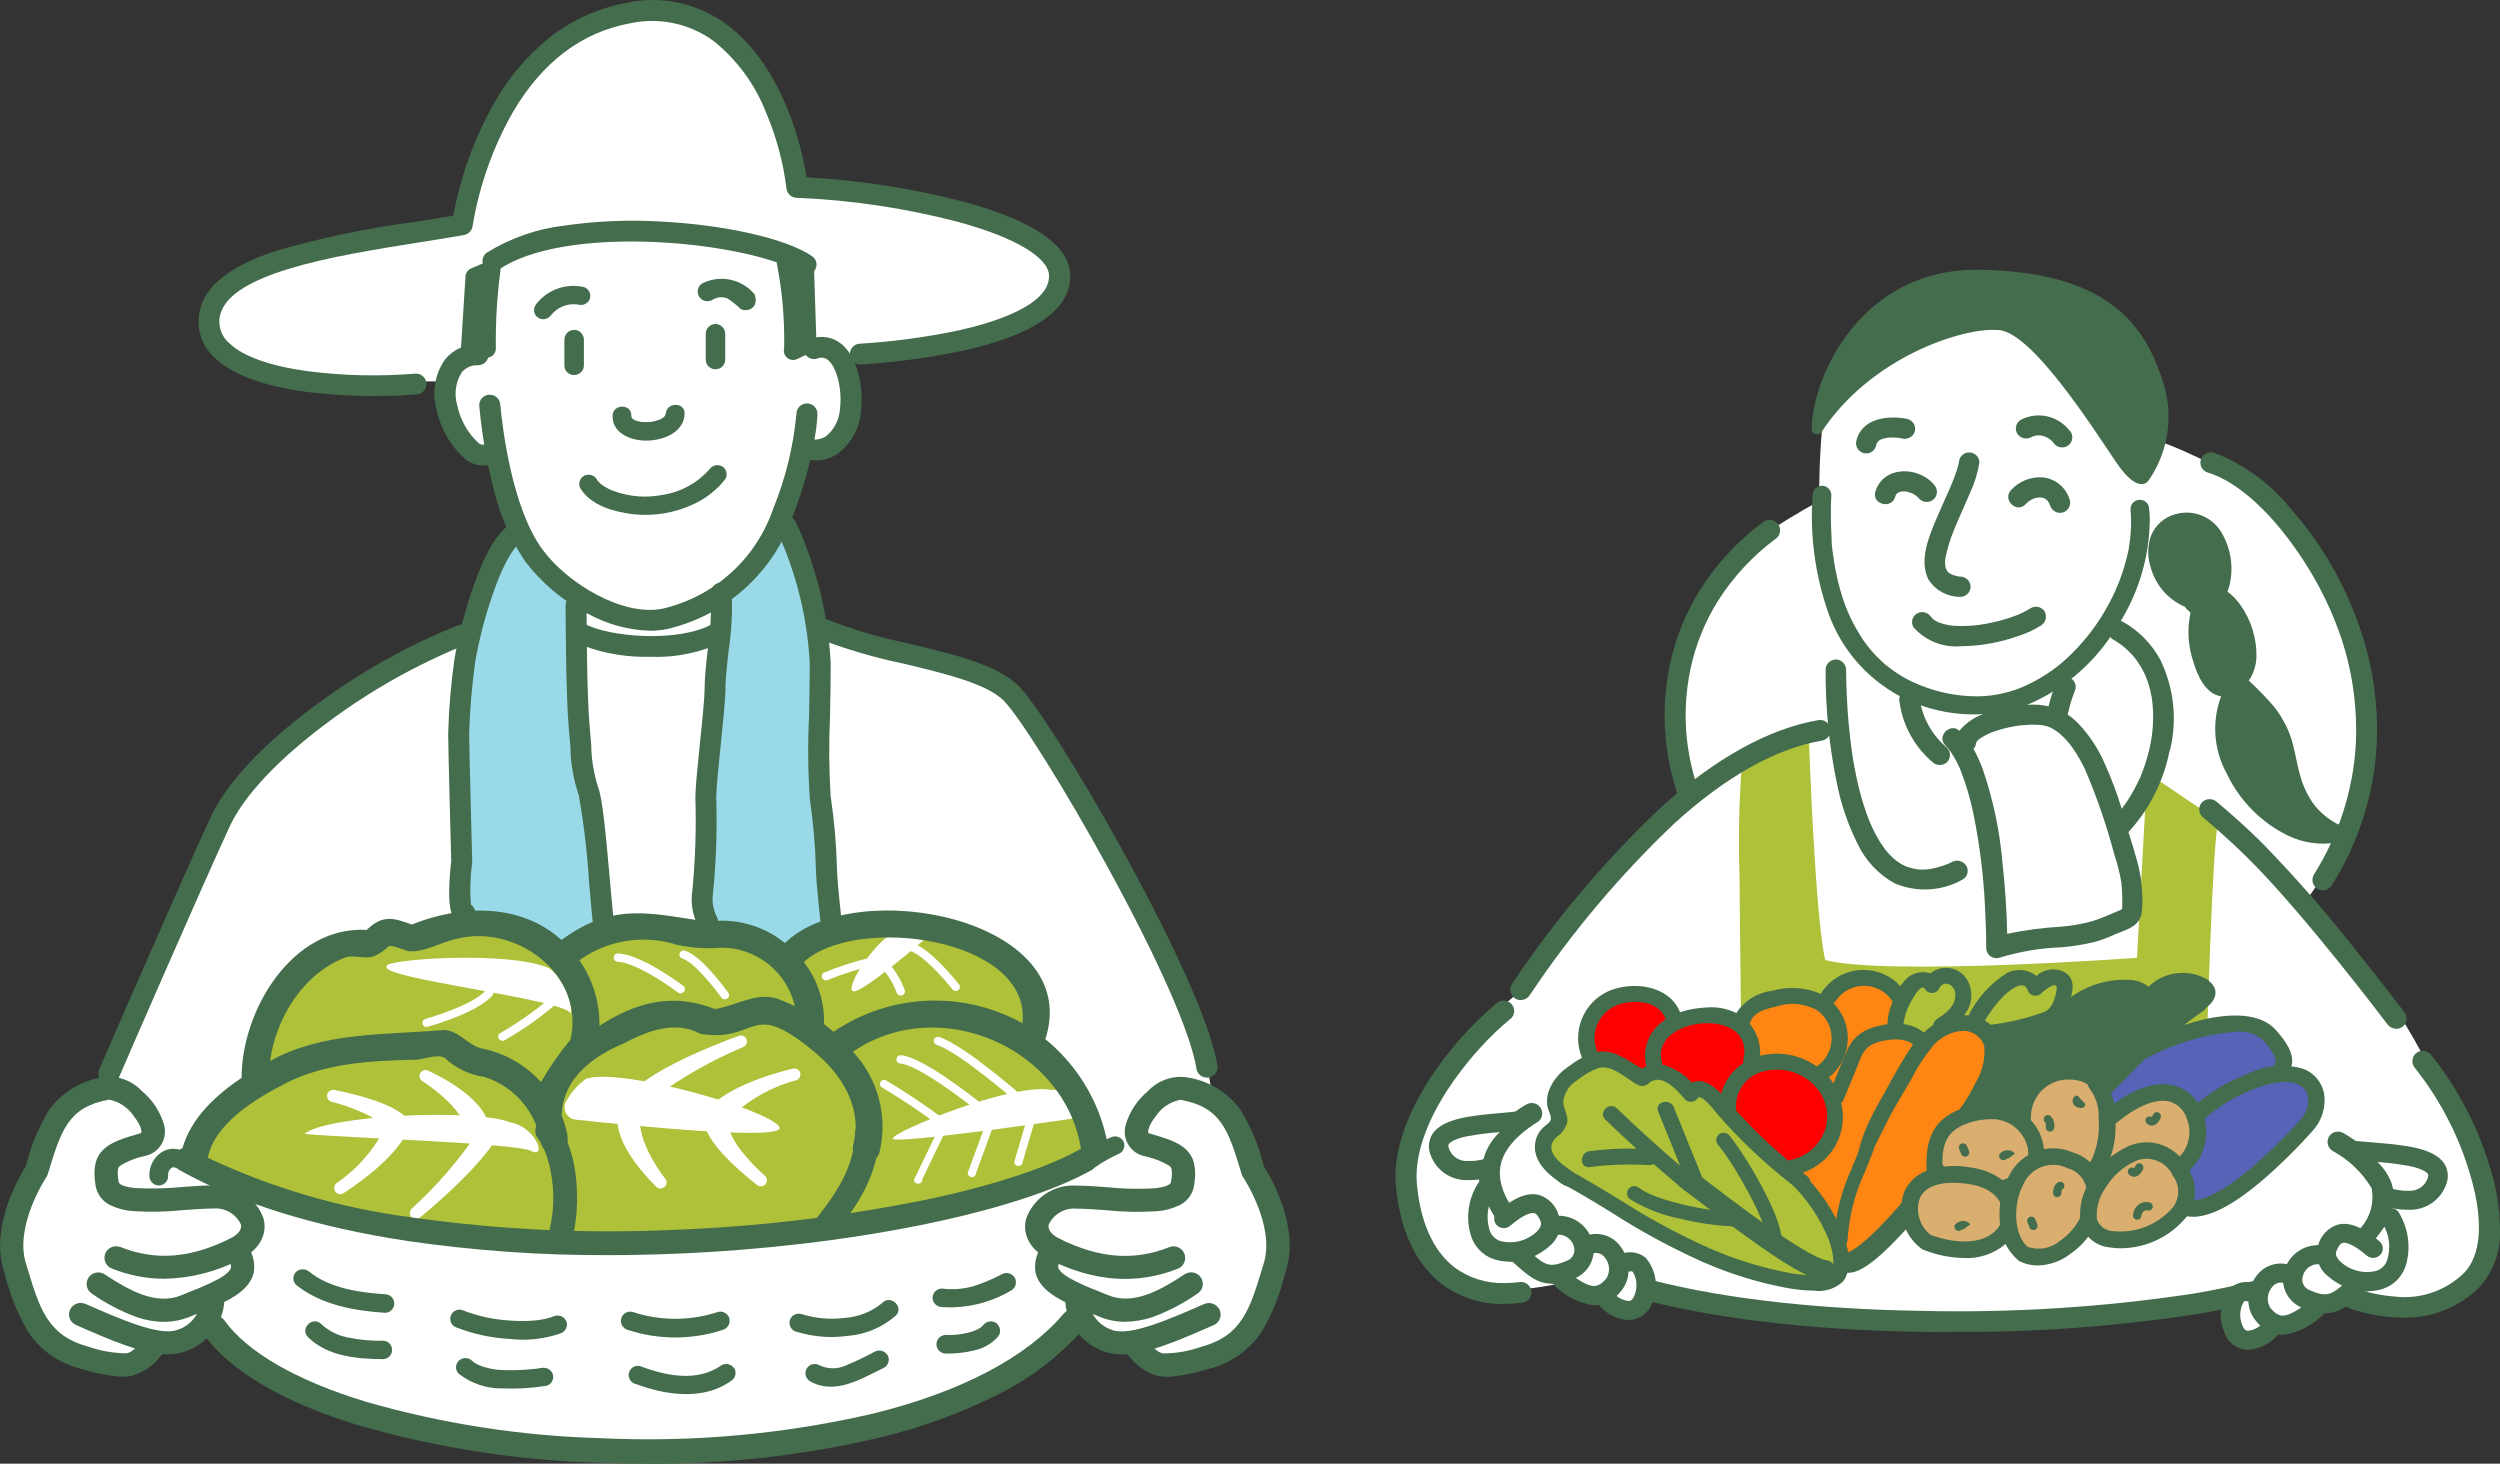
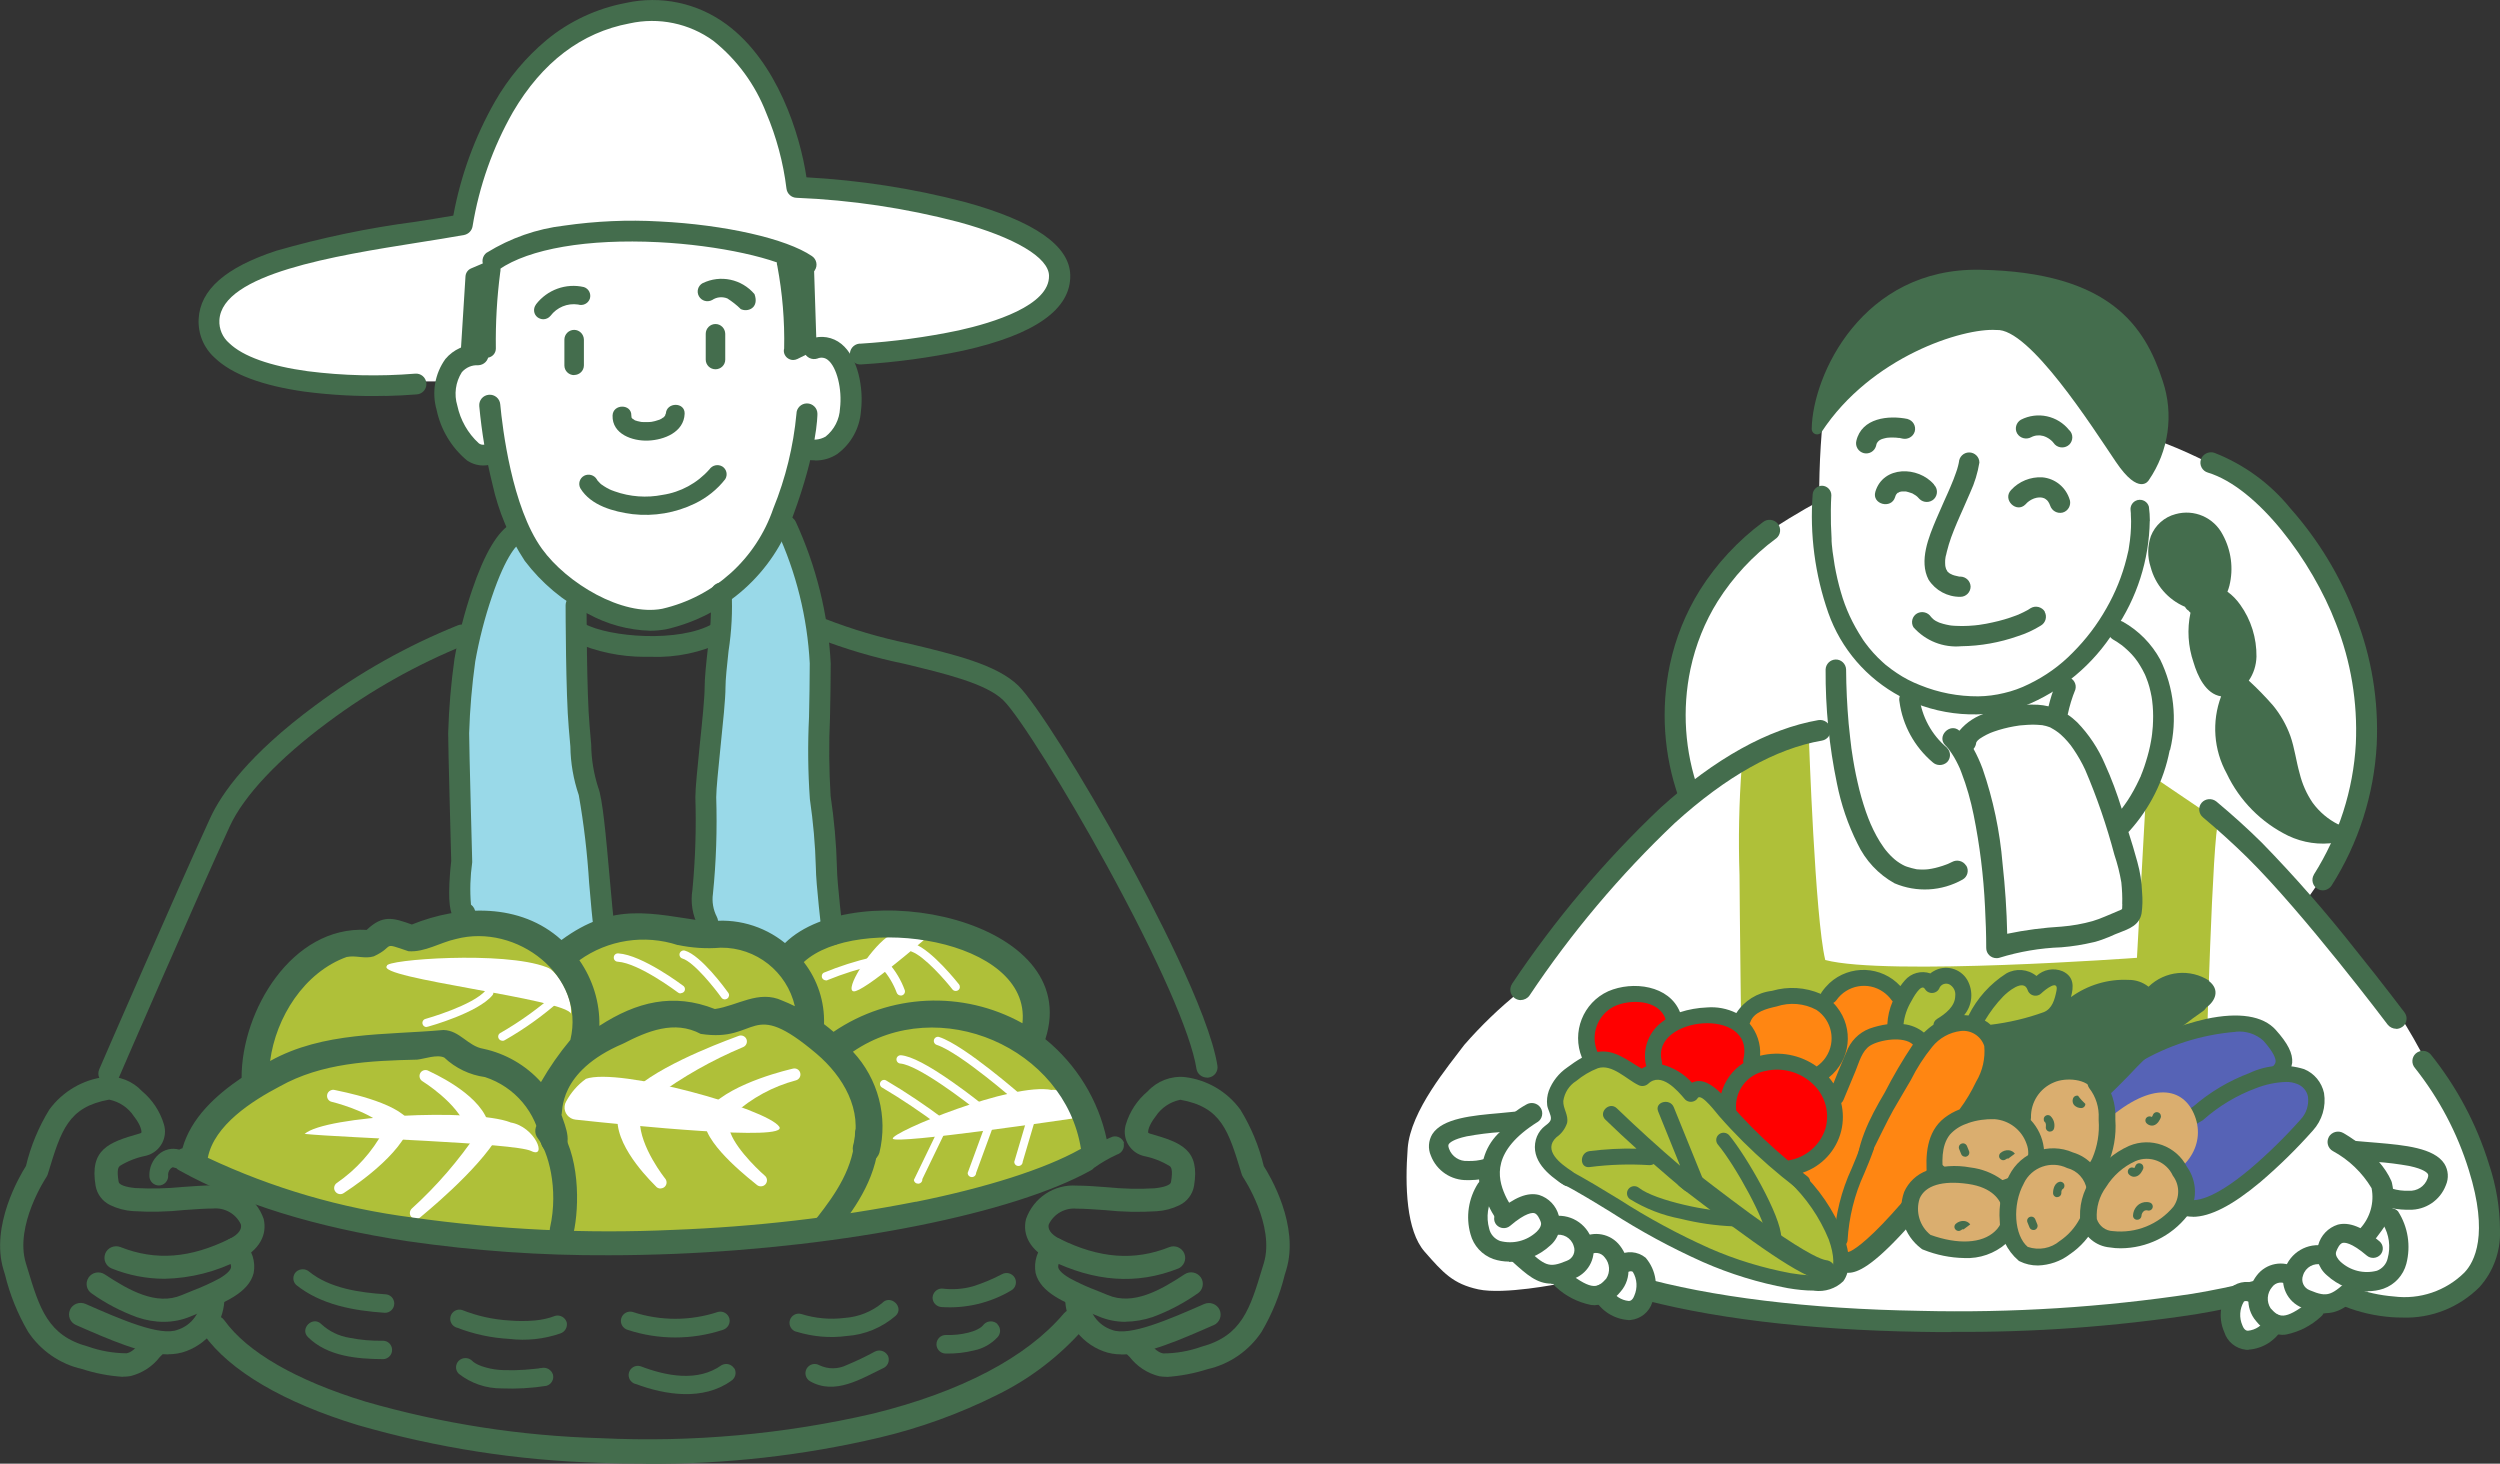
<svg xmlns="http://www.w3.org/2000/svg" id="_レイヤー_2" data-name="レイヤー 2" width="205" height="120.02" viewBox="0 0 205 120.02">
  <rect x="0" y="0" width="205" height="120.02" fill="#333333" stroke="none" />
  <defs>
    <style>
      .cls-1 {
        fill: #daae6f;
      }

      .cls-1, .cls-2, .cls-3, .cls-4, .cls-5, .cls-6, .cls-7, .cls-8 {
        stroke-width: 0px;
      }

      .cls-2 {
        fill: #afc039;
      }

      .cls-3 {
        fill: #446d4d;
      }

      .cls-4 {
        fill: #ff8612;
      }

      .cls-5 {
        fill: #5663b6;
      }

      .cls-6 {
        fill: red;
      }

      .cls-7 {
        fill: #99d9e8;
      }

      .cls-8 {
        fill: #fff;
      }
    </style>
  </defs>
  <g id="_レイヤー_1-2" data-name="レイヤー 1">
    <g id="illust-25">
      <g id="_グループ_6086" data-name="グループ 6086">
        <path id="_パス_2862" data-name="パス 2862" class="cls-8" d="M142.36,62.42s-5.22,3.44-7.08,5.62c-1.86,2.18-10.68,13.29-10.68,13.29-1.64,1.31-3.15,2.77-4.53,4.35-1.28,1.72-4.41,5.39-4.64,8.48s-.12,6.76,1.39,8.48c1.51,1.72,2.32,2.64,4.41,3.09s6.62-.46,6.62-.46l2.32-1.15s8.82,3.32,14.05,3.67c5.22.34,22.52.92,27.05.11,4.53-.8,9.29-.8,11.61-1.49,2.3-.58,4.62-1.03,6.97-1.38,1.67,1.4,3.74,2.24,5.92,2.41,3.14,0,7.2-1.83,7.78-3.67s1.16-3.9.35-5.96c-.81-2.06-5.57-13.18-8.36-16.16s-17.87-19.24-17.87-19.24l-3.29,5.69.82,6.7-11.11,2.64-1.03-6.5c-2.33-.68-5.04,2.03-7.4.61-4.73-2.84-4.74-12.01-4.74-12.01l-8.56,2.86Z" />
        <path id="_パス_2863" data-name="パス 2863" class="cls-2" d="M142.82,62.86c-.22,2.96-.28,5.94-.18,8.91,0,1.66.18,16.5.18,16.5l38.1-1.16s.5-18.81,1-19.79l-5.85-3.96-.84,15.18s-20.55,1.5-25.56.18c-.84-3.47-1.34-18.16-1.34-18.16-1.92.56-3.77,1.33-5.51,2.31" />
        <path id="_パス_2864" data-name="パス 2864" class="cls-8" d="M138.85,65.47c-.63-1.98-2.13-3.71-1.5-7.3s.63-6.19,2.13-8.66c1.27-1.99,2.84-3.79,4.64-5.32,1.7-1.17,3.45-2.24,5.27-3.22,0,0,.12,5.94.75,7.43.35.8.64,1.63.88,2.47,0,0-.5,3.96-.5,5.07v3.84c-4.45.42-8.59,2.45-11.66,5.69" />
        <path id="_パス_2865" data-name="パス 2865" class="cls-8" d="M174.84,35.5c2.88.62,9.89,3.73,12.02,6.7,2.13,2.97,4.89,6.56,5.64,9.16s1.88,6.81,1.5,9.78c-.31,2.34-.77,4.65-1.38,6.93-.38,1.48-3.64,5.94-3.64,5.94,0,0-6.65-6.56-7.52-7.3-.88-.74-4.51-4.33-4.51-4.33,0,0,1.13-3.34.38-5.45-.89-2.48-2.51-4.64-4.64-6.19,1.16-1.74,2-3.67,2.51-5.69.19-3.19.07-6.39-.36-9.55" />
        <path id="_パス_2866" data-name="パス 2866" class="cls-8" d="M149.48,34.34c-.29,2.96-.37,5.93-.26,8.9.26,2.71,1.18,7.61,2.22,8.77.87,1.15,1.83,2.23,2.88,3.23.78.52,2.03,1.3,2.03,1.3.17,1.19.59,2.33,1.24,3.35.92,1.16.92,1.42,1.7,1.81.63.26,1.29.44,1.96.52-.44-.64-.39-1.49.13-2.07.92-.9,1.44-1.03,3.4-1.29,1.36-.13,2.72-.05,4.05.26l.65-4.26s3.14-2.19,3.92-4.52c.81-1.9,1.38-3.9,1.7-5.94.26-2.32.26-6.19.26-6.19,0,0-6.27-12.65-9.93-12.39-3.66.26-13.99,2.07-15.95,8.52" />
        <path id="_パス_2867" data-name="パス 2867" class="cls-8" d="M150.79,51.37c-.78,2.97-.52,9.03,0,11.35.52,2.32,1.04,5.16,2.35,6.97,1.31,1.81,1.05,2.45,3.27,2.45,2.25-.19,4.47-.59,6.65-1.19l1.03,6.5s4.22-.8,5.79-.93c1.61-.3,3.19-.78,4.71-1.42,0,0,.13-3.48,0-4.77s-.52-3.35-.52-3.35c1.21-1.37,2.19-2.93,2.9-4.61,1.15-2.75,1.28-4.3.49-6.1-.91-1.69-2.11-3.22-3.53-4.52-.51-.47-1.14-.79-1.83-.9l-3.14,3.35-.13,4.9s-4.97-1.68-7.84,1.68c-1.7.39-3.66-.39-3.79-1.42-.19-.97-.48-1.92-.84-2.83,0,0-4.65-3.1-5.56-5.17" />
-         <path id="_パス_2868" data-name="パス 2868" class="cls-8" d="M8.93,88.89c-1.97,1.02-3.03.72-4.08,2.51s-.3,1.64-1.51,4.02c-1.21,2.38-2.56,3.87-2.41,6.55s.15,4.76,1.96,6.84,1.05,2.08,3.92,2.68c2.86.59,2.86.89,4.07.15.59-.34,1.15-.74,1.66-1.19.88.16,1.79,0,2.56-.45.71-.48,1.46-.88,2.26-1.19,2.24,2.35,4.96,4.18,7.99,5.36,4.82,1.79,13.11,3.12,16.13,3.72,3.02.59,15.38,1.79,19.75.74s11.61-1.04,15.83-3.27c4.22-2.23,6.33-2.53,8.29-4.31,1.96-1.78,2.86-2.53,2.86-2.53,1.06.5,2.17.9,3.32,1.19.62.08,1.22.23,1.81.45.09.93.75,1.7,1.66,1.93,1.51.3,3.32-.3,5.12-1.19,1.81-.89,2.56-1.49,3.17-2.83s1.81-4.61,1.66-6.25-2.56-6.1-2.56-6.1c-.32-1.45-.83-2.85-1.51-4.17-.35-.71-.87-1.32-1.51-1.79,0,0-.9-7.44-3.17-10.27-2.27-2.83-10.25-18.01-11.61-20.39-1.36-2.38-2.26-2.83-4.67-3.42-.83-.2-12.81-3.8-12.81-3.8,0,0-.11,6.62.22,12.64.3,5.44,1.08,10.28.43,11.35-.67,1.15-1.76,1.99-3.04,2.36l-6.51-2.14.87-26.99-5.86,1.71-5.86-1.28,1.95,26.56-2.82,1.5-2.17-.64-6.29-1.29v-11.99l.65-11.57s-11.68,5.52-14.85,8.49c-2.03,1.7-3.72,3.77-4.98,6.1-1.66,2.68-9.94,22.19-9.94,22.19" />
        <path id="_パス_2869" data-name="パス 2869" class="cls-8" d="M39.52,21.42l-.32,6.83s-2.51.84-2.51,2.79-.12,3.41.99,4.63c.66.78,1.45,1.44,2.34,1.95.62.36.74,1.22,1.11,2.43s2.1,5.72,4.69,7.55c2.59,1.83,5.43,3.65,7.15,3.53,2.83-.53,5.46-1.79,7.65-3.65,1.6-1.7,3.95-4.75,4.56-6.7.37-1.14.57-2.33.62-3.53.89.03,1.74-.32,2.34-.97.99-1.1,1.48-1.34,1.48-3.41s.74-2.07-.49-3.53-3.95-.61-3.95-.61l-.86-8.28s-9.13-1.95-13.07-1.95-10.11,1.58-11.72,2.92" />
        <path id="_パス_2870" data-name="パス 2870" class="cls-7" d="M43.18,43.21c-1.81,1.83-2.43,2.93-3.41,6.09s-1.97,5.6-1.97,7.67v10.47c0,1.22.37,7.55.37,7.55,0,0,2.1.61,3.82,1.22,1.33.53,2.61,1.18,3.82,1.95l3.82-1.95s-.74-7.79-.86-9.5-.99-.49-1.11-4.02-.49-14.49-.49-14.49c0,0-3.41-2.81-3.98-5" />
        <path id="_パス_2871" data-name="パス 2871" class="cls-7" d="M59.01,47.78c.12,2.74-.74,9.8-.86,12.23s0,9.74-.25,11.2c-.31,1.07-.4,2.19-.25,3.29.18.64.44,1.26.79,1.83,1.14-.06,2.27.2,3.28.73.85.54,1.67,1.12,2.45,1.74l4.09-2.96s-.99-7.55-.99-10.59v-12.17c-.15-2.31-.69-4.57-1.6-6.7-.57-1.22-1.23-2.4-1.97-3.53,0,0-2.72,4.15-4.69,4.94" />
        <path id="_パス_2872" data-name="パス 2872" class="cls-8" d="M36.64,31.29c-1.85-.08-9.62.22-13.22-.67-3.6-.89-6.21-1.69-6.03-4.61s4.21-4.48,6.05-5.01c1.84-.53,14.74-2.77,14.74-2.77,0,0,1.93-7.11,3.23-9.57S46.79.92,53.08.9s9.52,5.99,10.29,7.56c.86,2.14,1.61,4.31,2.25,6.52,0,0,14.73,2.22,17.61,3.74,2.87,1.52,4.28,3.56,3.69,4.67s-5.19,4.87-9.14,4.96c-3.01.13-6.01.45-8.98.93,0,0-1.88-1.42-3.1-.66l-.79-7.29s-15.9-4.63-25.03.69l-.71,6.59c-.89.85-1.73,1.74-2.53,2.68" />
        <path id="_パス_2873" data-name="パス 2873" class="cls-2" d="M15.54,94.54c.81-3.69,5.69-5.3,5.69-5.3-.33-2.18.13-4.4,1.3-6.26,1.95-3.05,4.39-5.46,6.02-5.62s2.11-.64,3.42-.8c1.3-.16,2.93.16,3.74-.16.81-.32,3.9-1.77,6.83,0,1.31.69,2.51,1.55,3.58,2.57,0,0,2.44-3.05,5.53-3.05s4.55.8,6.99.48c2.44-.32,5.04,2.09,5.53,2.41,2.44-2.41,3.41-2.57,5.69-2.89,3.26-.27,6.53.17,9.6,1.28,2.6,1.12,4.88,2.89,5.37,4.82.28,1.32.28,2.69,0,4.01,0,0,4.07,4.82,4.55,8.67l-8.6,3.62-14.17,2.8-13.46.7h-13.7l-15.35-2.56-8.57-4.72Z" />
        <path id="_パス_2874" data-name="パス 2874" class="cls-8" d="M41.85,92.03c-3.05-1.17-15.17-.56-16.87.95,3.22.33,17.21.73,18.57,1.4,1.36.67.34-2.01-1.7-2.34" />
        <path id="_パス_2875" data-name="パス 2875" class="cls-8" d="M86.25,89.38c-3.22-.67-13.21,3.49-13.04,3.99s14.74-1.65,14.74-1.65c0,0-.34-2.51-1.7-2.35" />
        <path id="_パス_2876" data-name="パス 2876" class="cls-8" d="M80.65,91.4c-.08,0-.16-.03-.22-.08-1.35-1.1-5.16-3.98-6.6-4.11-.19-.01-.33-.18-.32-.36.01-.19.18-.33.36-.32,0,0,0,0,.01,0,.84.07,2.27.82,4.26,2.22,1.46,1.02,2.7,2.04,2.71,2.05.14.12.17.33.05.47,0,0,0,0,0,0-.07.08-.16.12-.27.12" />
        <path id="_パス_2877" data-name="パス 2877" class="cls-8" d="M83.71,90.56c-.08,0-.17-.03-.23-.09-.05-.04-4.72-4.15-6.67-4.79-.18-.06-.28-.25-.22-.43,0,0,0,0,0,0,.06-.18.26-.28.44-.21,2.08.69,6.71,4.76,6.91,4.93.14.12.15.34.03.48,0,0,0,0,0,0-.07.07-.16.11-.26.11" />
        <path id="_パス_2878" data-name="パス 2878" class="cls-8" d="M77.26,92.41c-.07,0-.15-.02-.21-.07-1.51-1.13-3.08-2.19-4.7-3.15-.17-.08-.24-.28-.16-.45,0,0,0,0,0,0,.09-.17.29-.24.46-.15,1.66.98,3.26,2.06,4.81,3.22.15.11.18.32.07.47,0,0,0,0,0,0-.07.09-.17.14-.28.14" />
        <path id="_パス_2879" data-name="パス 2879" class="cls-8" d="M83.51,95.61c-.19,0-.34-.15-.34-.34h0s.99-3.35.99-3.35c.01-.19.17-.34.36-.33.18,0,.32.15.33.33l-.99,3.35c0,.19-.16.34-.34.34" />
        <path id="_パス_2880" data-name="パス 2880" class="cls-8" d="M79.69,96.52c-.19,0-.34-.15-.34-.34l1.56-4.26c.01-.19.17-.34.36-.33.18,0,.32.15.33.33l-1.56,4.26c0,.19-.16.34-.34.34" />
        <path id="_パス_2881" data-name="パス 2881" class="cls-8" d="M75.28,97.06c-.18,0-.33-.13-.34-.31l2.09-4.32c-.01-.19.13-.35.32-.37.18-.01.34.12.37.31l-2.09,4.32c.02.19-.12.35-.31.37,0,0,0,0,0,0h-.03" />
        <path id="_パス_2882" data-name="パス 2882" class="cls-8" d="M48.03,88.47c2.73-.98,14.88,2.45,15.87,3.92.83,1.23-12.34-.11-16.71-.58-.55-.06-.95-.55-.89-1.1.01-.13.05-.26.12-.38.39-.73.94-1.37,1.62-1.86" />
        <path id="_パス_2883" data-name="パス 2883" class="cls-8" d="M53.43,90.06c-.15,0-.29-.06-.38-.17-.18-.21-1.06-.55-.85-.73,2.59-2.19,8.15-4.12,8.35-4.21.26-.11.55.01.66.26.1.25-.01.54-.27.65-2.55,1.07-4.96,2.43-7.18,4.07-.09.08-.21.12-.33.12" />
        <path id="_パス_2884" data-name="パス 2884" class="cls-8" d="M59.83,91.5c-.12,0-.25-.05-.34-.13-.21-.18-1.46-.38-1.27-.58,1.91-2.07,6.64-3.12,6.79-3.16.27-.07.54.08.61.35,0,0,0,0,0,0,.07.27-.09.54-.36.61-1.88.5-3.61,1.44-5.06,2.74-.1.1-.23.16-.37.16" />
        <path id="_パス_2885" data-name="パス 2885" class="cls-8" d="M54.16,97.46c-.15,0-.3-.07-.39-.19-.09-.12-3.14-2.95-3.14-5.44,0-.28,1.06-.42,1.34-.42s.5.22.5.5c0,2.14,2.06,4.72,2.08,4.74.17.21.14.52-.07.69,0,0,0,0,0,0-.09.07-.2.11-.31.11" />
        <path id="_パス_2886" data-name="パス 2886" class="cls-8" d="M62.39,97.28c-.12,0-.24-.04-.33-.12-.31-.27-4.08-3.12-4.28-5.07-.03-.27,1.17-.1,1.45-.13.27-.03.52.17.55.44,0,0,0,0,0,0,.13,1.32,2.17,3.34,2.94,4.01.21.18.23.49.05.7,0,0,0,0,0,0-.1.11-.23.17-.38.17" />
        <path id="_パス_2887" data-name="パス 2887" class="cls-8" d="M39.41,92.65c.14-.05.29-.04.42.04.24.14,1.19.16,1.05.4-1.69,2.92-6.27,6.59-6.43,6.74-.21.19-.52.17-.71-.03-.19-.2-.17-.51.03-.7,0,0,0,0,0,0,2.04-1.85,3.84-3.94,5.38-6.22.06-.1.15-.18.27-.22" />
        <path id="_パス_2888" data-name="パス 2888" class="cls-8" d="M31.74,92.48c.12-.04.25-.04.36,0,.26.1,1.5-.13,1.4.12-1.09,2.58-5.19,5.14-5.31,5.23-.23.16-.54.1-.7-.13-.16-.22-.1-.53.12-.69,0,0,0,0,0,0,1.6-1.1,2.91-2.56,3.83-4.26.06-.13.17-.23.3-.28" />
        <path id="_パス_2889" data-name="パス 2889" class="cls-8" d="M34.73,87.77c.14-.05.3-.03.43.05.13.08,3.97,1.73,4.82,4.08.09.26-.86.75-1.12.84-.26.09-.55-.04-.64-.3-.73-2.02-3.55-3.76-3.58-3.78-.23-.14-.31-.44-.17-.68,0,0,0,0,0,0,.06-.1.15-.17.26-.21" />
        <path id="_パス_2890" data-name="パス 2890" class="cls-8" d="M27.1,89.42c.11-.06.23-.07.35-.04.41.1,5.07.94,6.15,2.59.15.23-1,.62-1.23.77-.23.15-.55.09-.7-.15-.73-1.11-3.47-2-4.47-2.24-.27-.06-.43-.33-.37-.6.03-.14.13-.26.26-.33" />
        <path id="_パス_2891" data-name="パス 2891" class="cls-8" d="M55.81,81.46c-.08,0-.15-.02-.21-.07-.03-.02-3.19-2.41-4.94-2.53-.19,0-.34-.16-.33-.35,0-.19.16-.34.35-.33,0,0,.02,0,.03,0,1.96.13,5.18,2.56,5.32,2.66.15.11.18.32.07.47,0,0,0,0,0,0-.07.08-.17.13-.27.13" />
        <path id="_パス_2892" data-name="パス 2892" class="cls-8" d="M59.44,81.95c-.11,0-.22-.05-.28-.14-.57-.8-2.27-2.93-3.2-3.21-.18-.05-.28-.24-.23-.42,0,0,0,0,0,0,.06-.18.25-.28.43-.23,1.33.39,3.34,3.15,3.56,3.46.11.15.07.36-.08.47h0c-.06.04-.13.07-.2.07" />
        <path id="_パス_2893" data-name="パス 2893" class="cls-8" d="M72.74,76.84c-1.5,1.11-3.5,4.32-2.75,4.45s5.76-4.2,5.76-4.2c-.97-.29-1.99-.38-3-.25" />
        <path id="_パス_2894" data-name="パス 2894" class="cls-8" d="M78.37,81.26c-.11,0-.21-.05-.27-.13-.57-.73-2.3-2.72-3.35-3.1-.18-.06-.27-.26-.21-.43,0,0,0,0,0,0,.07-.18.26-.27.44-.2,1.45.52,3.57,3.21,3.66,3.32.11.15.09.36-.06.47,0,0,0,0,0,0-.06.05-.13.07-.21.07" />
        <path id="_パス_2895" data-name="パス 2895" class="cls-8" d="M73.86,81.63c-.15,0-.28-.09-.33-.23-.27-.73-.68-1.4-1.18-1.98-.12-.14-.11-.35.03-.48,0,0,0,0,0,0,.14-.12.36-.11.49.03.57.65,1.02,1.4,1.32,2.22.06.18-.04.37-.22.43,0,0,0,0,0,0-.04.01-.07.02-.11.02" />
        <path id="_パス_2896" data-name="パス 2896" class="cls-8" d="M67.73,80.39c-.12,0-.24-.07-.3-.17-.09-.16-.04-.37.12-.46,0,0,0,0,0,0,1.29-.53,2.61-.95,3.97-1.27.18-.05.37.06.42.25.04.18-.07.37-.25.41,0,0,0,0,0,0-1.29.3-2.56.7-3.79,1.2-.05.03-.11.05-.17.05" />
        <path id="_パス_2897" data-name="パス 2897" class="cls-8" d="M46.83,83.14c-.38-1.23-16.12-2.93-15.1-3.94-.17-.51,9.59-1.25,13.09.11.88.25,2.13,2.47,2,3.83" />
        <path id="_パス_2898" data-name="パス 2898" class="cls-8" d="M41.2,85.34c-.12,0-.24-.06-.3-.17-.1-.16-.04-.37.12-.46,0,0,0,0,0,0,1.62-.93,3.15-2.03,4.55-3.27.13-.14.35-.15.49-.02.14.12.15.34.03.48,0,0,0,0,0,0-1.45,1.3-3.02,2.44-4.71,3.4-.05.03-.11.05-.18.05" />
        <path id="_パス_2899" data-name="パス 2899" class="cls-8" d="M34.98,84.22c-.15,0-.29-.1-.33-.25-.05-.18.05-.37.24-.42,0,0,0,0,0,0,.04-.01,3.91-1.1,4.96-2.36.12-.15.34-.17.48-.05.15.12.17.33.05.47,0,0,0,0,0,0-1.18,1.43-5.14,2.54-5.3,2.58-.03,0-.06.01-.09.01" />
        <path id="_パス_2900" data-name="パス 2900" class="cls-3" d="M46.07,101.86c-.07,0-.15,0-.22-.02-.53-.11-.87-.63-.75-1.16,0,0,0,0,0,0,.73-3.23-.17-6.29-1-7.34-.33-.42-.26-1.03.16-1.36,0,0,0,0,.01-.01.43-.33,1.05-.26,1.39.17,1.92,2.44,1.86,6.8,1.37,8.97-.1.45-.51.77-.97.77" />
        <path id="_パス_2901" data-name="パス 2901" class="cls-3" d="M67.79,101.4c-.22,0-.43-.07-.61-.21-.43-.32-.51-.93-.18-1.36h.01c1.48-1.89,3.06-4.13,3.1-6.88,0-.54.45-.97.99-.97h.01c.54,0,.98.45.98.99h0c-.04,3.36-1.83,5.92-3.51,8.05-.19.24-.48.38-.78.38" />
        <path id="_パス_2902" data-name="パス 2902" class="cls-5" d="M175,86.59c3.29-1.93,9.15-3.85,11.1-1.69s1.1,2.77.24,3.49-10.86,7.95-13.54,6.86-3.05-6.74,2.2-8.67" />
        <path id="_パス_2903" data-name="パス 2903" class="cls-3" d="M173.47,96.05c-.32,0-.63-.05-.93-.16-1.55-.75-2.48-2.39-2.34-4.11.02-1.19.41-2.34,1.11-3.31.85-1.15,2.04-2.02,3.39-2.49,1.94-1.11,4.03-1.93,6.21-2.43,2.68-.57,4.66-.26,5.7.9.99,1.1,1.41,1.93,1.35,2.7-.11.69-.51,1.31-1.1,1.69l-.07.06c-1.98,1.51-4.04,2.9-6.18,4.17-1.42.87-2.89,1.64-4.42,2.29-.86.39-1.78.62-2.72.68M183.33,84.61c-2.82.23-5.55,1.1-7.98,2.55l-.05.03-.06.02c-2.08.57-3.56,2.42-3.66,4.58-.12,1.16.47,2.27,1.49,2.83.32.13,1.78.32,6.84-2.71,2.07-1.24,4.07-2.59,5.99-4.05l.08-.06c.38-.32.61-.52.62-.76.01-.2-.1-.69-1.01-1.71-.62-.55-1.43-.81-2.25-.73" />
        <path id="_パス_2904" data-name="パス 2904" class="cls-5" d="M180.24,91.28c2.56-2.29,6.59-3.85,8.42-3.01,1.83.84,1.46,2.89.49,3.97s-6.95,7.71-10,6.74c-3.05-.96-2.32-5.9,1.1-7.71" />
        <path id="_パス_2905" data-name="パス 2905" class="cls-3" d="M179.8,99.77c-.29,0-.59-.04-.87-.13-1.37-.43-2.32-1.66-2.38-3.09-.08-1.13.18-2.26.74-3.25.59-1.08,1.47-1.97,2.55-2.56,1.37-1.19,2.94-2.12,4.64-2.76,1.4-.66,2.99-.77,4.46-.31.83.34,1.44,1.08,1.63,1.96.18,1.11-.16,2.25-.92,3.08-1.33,1.5-2.77,2.91-4.29,4.21-2.29,1.92-4.12,2.86-5.56,2.86M187.43,88.72c-.84.03-1.68.21-2.46.52-1.56.58-3.01,1.45-4.26,2.55l-.06.06-.07.04c-1.68.88-2.71,2.64-2.65,4.54.03.88.6,1.65,1.43,1.92.59.19,2.03.11,5.13-2.48,1.48-1.26,2.87-2.62,4.16-4.07.48-.51.7-1.21.6-1.91-.11-.46-.43-.83-.87-1-.3-.12-.62-.18-.94-.17" />
        <path id="_パス_2906" data-name="パス 2906" class="cls-1" d="M172.8,91.82c3.66-3.17,6.26-2.71,7.18-.3.92,2.41-.76,4.97-4.12,5.58s-5.8-3.32-3.05-5.28" />
-         <path id="_パス_2907" data-name="パス 2907" class="cls-3" d="M175.16,97.83c-1.7,0-3.24-.98-3.95-2.52-.66-1.44-.17-3.15,1.16-4.02,2.79-2.4,4.73-2.57,5.86-2.29,1.13.3,2.03,1.16,2.39,2.28.47,1.22.37,2.58-.29,3.71-.97,1.52-2.56,2.53-4.35,2.77-.27.05-.54.07-.82.07M177.37,90.26c-.81,0-2.16.38-4.12,2.07l-.05.04c-.82.5-1.14,1.54-.73,2.41.48,1.04,1.53,1.71,2.69,1.7.19,0,.38-.02.57-.05,1.39-.17,2.63-.94,3.4-2.11.45-.78.53-1.72.2-2.56-.2-.69-.74-1.24-1.44-1.44-.17-.04-.35-.06-.52-.06" />
        <path id="_パス_2908" data-name="パス 2908" class="cls-2" d="M129.14,96.83c-1.33-.33-3.1-2.08-2.77-2.84s1.33-.88,1.33-1.86-1.22-1.2-.33-2.51,2.44-2.62,3.54-2.62,2.88,1.09,3.43,1.2,1.55-.66,2.55-.22c.7.37,1.31.89,1.77,1.53,0,0,.66-.44,2.1.77,1.44,1.2,7.42,6.34,7.42,6.34l2.47,5.31-.3,3.17-4.43-.3-10.23-3.92-6.55-4.03Z" />
        <path id="_パス_2909" data-name="パス 2909" class="cls-6" d="M130.54,87c-.73-1.33-1.22-2.41,0-3.98,1.22-1.57,2.56-2.05,3.91-1.57,1.34.48,2.08.24,2.81,2.53,1.71-1.21,2.32-1.09,3.79-.6,1.47.49,1.99.69,2.36,2.01.22.8.25,1.64.08,2.45,1.09-.83,2.56-.97,3.79-.36,1.96,1.08,3.3,2.29,3.3,4.1,0,1.46-.74,2.82-1.96,3.62-.73.46-1.58.71-2.44.72,0,0-4.76-4.7-5.86-5.67-1.1-.97-1.22-.96-1.83-.48-1.22-1.57-3.63-2.67-4.14-1.58-1-1.07-2.95-1.92-3.81-1.2" />
        <path id="_パス_2910" data-name="パス 2910" class="cls-4" d="M143.74,87.6c.16-1.35-.19-2.72-.99-3.82,1.64-1.93,4.35-2.57,6.68-1.57,1.21-1.95,1.9-2.1,3.64-1.95,1.04.09,2.03.51,2.81,1.2l-.53,3.22s-2.73.3-3.11,1.35-1.67,4.5-1.67,4.5c0,0-3.57-4.87-6.83-2.92" />
        <path id="_パス_2911" data-name="パス 2911" class="cls-4" d="M148.68,98.3l-1.41-2.5s2.38-.42,2.72-2.35.51-3.44.51-3.44c.65-1.63,1.39-3.23,2.21-4.78.69-.74,1.74-1.03,2.72-.76.71.16,1.39.42,2.04.76,0,0,2.55-1.68,3.99-1.51,1.34.12,2.33,1.3,2.21,2.65,0,.01,0,.03,0,.04-.55,1.71-1.26,3.37-2.12,4.95,0,0-2.46.42-2.63,2.01-.1,1.1-.08,2.21.04,3.31l-7.67,7.05-2.59-5.43Z" />
        <path id="_パス_2912" data-name="パス 2912" class="cls-3" d="M161.53,90.93c.82-1.03,1.45-2.19,1.87-3.44.22-.8.22-1.64,0-2.43,0,0,5.44-2.01,6.71-2.68,1.27-.67,4.76-2.1,5.95-.76,1.53-1.01,5.01-1.17,5.01-.25s-4.67,3.52-5.78,4.44c-1.05,1.12-2.04,2.3-2.97,3.52.08-.25-2.38-2.01-4.16-1.01s-2.29,3.69-2.29,3.69c0,0-2.04-1.93-4.33-1.09" />
        <path id="_パス_2913" data-name="パス 2913" class="cls-1" d="M158.73,96.71c-.26-1.67-.59-3.18.68-4.02,1.05-.89,2.36-1.42,3.74-1.51,1.1-.15,2.2.3,2.89,1.17-.17-1.59.71-5.08,3.82-4.53,1.75.31,2.21.67,2.38,1.84.18,1.31.24,2.62.17,3.94-.31,1.06-.76,2.08-1.36,3.01l-6.59.91-5.72-.83Z" />
        <path id="_パス_2914" data-name="パス 2914" class="cls-2" d="M155.41,84.48c-.01-1.25.34-2.47,1.02-3.52.59-.84,1.87-.5,1.87-.5.45-.5,1.16-.67,1.78-.42,1.1.42,1.7,1.84,1.19,2.35s-3.74,3.1-3.74,3.1c-.64-.47-1.36-.81-2.12-1.01" />
        <path id="_パス_2915" data-name="パス 2915" class="cls-2" d="M162.04,83.72c.76-1.68,2.72-3.86,3.65-3.61.5.09.92.44,1.1.92,0,0,1.61-1.51,2.04-.84.25.76.31,1.56.17,2.35-.41.58-1.01.99-1.7,1.17-1.19.33-4.25,1.26-4.25,1.26,0,0-.34-1.09-1.02-1.26" />
        <path id="_パス_2916" data-name="パス 2916" class="cls-3" d="M181.17,80.43c-1.57-1.03-3.64-.83-4.99.48-.47-.37-1.05-.57-1.65-.56-1.68-.08-3.34.42-4.71,1.41.22-.83.28-1.67-.69-2.12-.73-.3-1.56-.15-2.14.39-.7-.57-1.68-.65-2.47-.21-1.33.85-2.4,2.04-3.1,3.45-.12-.01-.24-.02-.36-.03.68-.81.78-1.96.26-2.88-.56-.96-1.8-1.29-2.77-.72-.09.05-.18.11-.26.18-.75-.26-1.59-.03-2.1.58-.13.15-.25.3-.36.46-1.54-1.67-4.15-1.78-5.82-.24-.23.22-.44.46-.62.72-.04.05-.06.11-.08.16-1.27-.55-2.68-.64-4.01-.25-1.2.14-2.27.81-2.92,1.82-.75-.37-1.59-.53-2.42-.46-.75.03-1.49.16-2.2.39-.87-2.21-3.87-2.59-5.88-1.72-2.07.94-3.02,3.35-2.16,5.45-.43.24-.83.52-1.22.81-.68.47-1.21,1.14-1.5,1.91-.13.38-.18.78-.13,1.18.04.35.35.81.3,1.14-.05.31-.47.51-.68.73-.26.26-.45.59-.55.95-.44,1.69,1.01,2.89,2.27,3.71.72.47,1.38-.67.67-1.13-.9-.59-2.41-1.71-1.25-2.78.41-.28.71-.69.87-1.16.14-.66-.34-1.18-.31-1.81.1-.68.48-1.28,1.06-1.64.53-.44,1.13-.8,1.78-1.05,1.16-.37,2.35.92,3.31,1.38.26.14.59.1.81-.1,1.06-1.01,2.4.54,3.03,1.29.27.26.7.25.96-.02.03-.03.06-.07.08-.11.31-.41,1.58,1.31,1.75,1.49.63.72,1.28,1.41,1.96,2.09,1.36,1.35,2.8,2.61,4.32,3.77.67.51,1.62-.41.94-.93-.12-.09-.25-.19-.37-.29,1.57-.53,2.76-1.82,3.16-3.43.18-.75.18-1.53,0-2.28.08-.07.15-.16.19-.27l.99-2.38c.28-.68.52-1.64,1.19-2.06.76-.48,2.75-.81,3.51-.09-.85,1.27-1.62,2.59-2.32,3.95-1.25,2.12-2.43,4.38-2.33,6.9.03.84,2.08-3.78,3.04-5.48.47-.83.97-1.64,1.44-2.46.48-.97,1.07-1.88,1.75-2.72.58-.72,1.42-1.19,2.34-1.3.85-.1,1.66.42,1.93,1.23.09,1.02-.14,2.05-.67,2.93-.38.8-.83,1.56-1.36,2.27-.44.17-.85.4-1.23.69-1.49,1.16-1.58,3.11-1.43,4.83.08.83,1.41.84,1.33,0-.1-1.12-.21-2.51.54-3.45.36-.4.81-.7,1.32-.88.06-.01.12-.04.18-.07.69-.24,1.42-.34,2.16-.32,1.19.09,2.22.87,2.62,2,.42,1.05-.09,2.25-1.15,2.67-.01,0-.02,0-.03.01-.35.11-.54.47-.44.82.1.34.45.53.79.44,1.53-.49,2.48-2.02,2.25-3.61-.11-.85-.49-1.64-1.07-2.26.01-.06.02-.12.02-.19-.03-1.27.72-2.42,1.89-2.9.93-.41,2.76-.32,3.21.69.34-.19.66-.43.94-.7-.16-.21-.32-.41-.49-.62-.04-.04-.06-.09-.07-.15-.87-.64-1.97-.91-3.04-.74.11-.07.22-.14.33-.2,1.87-1.11,4.01-1.84,5.7-3.21.6-.42,1.08-1,1.39-1.66.21.04.42-.03.56-.19.65-.68,2.19-1.32,3.08-.66.34.26-.03.33-.32.52l-.96.63-.68.44c.91-.04,1.82-.14,2.73-.21l.06-.04c.82-.57,1.18-1.5.26-2.21M143.52,83.83c.28-.86,1.36-1.12,2.16-1.3,1.08-.36,2.27-.26,3.27.28,1.28.86,1.63,2.6.77,3.88-.2.3-.45.55-.75.76-1.34-.96-3.04-1.28-4.64-.88.06-.96-.25-1.9-.86-2.63.02-.04.04-.08.05-.12M134.99,87.38s.01.03.01.05c-.13.06-.26.12-.38.2-1.15-.66-2.25-1.62-3.63-1.37-.6-1.41,0-3.04,1.36-3.73,1.31-.63,3.7-.58,4.23,1.06-.13.09-.26.18-.38.28-1.05.83-1.53,2.2-1.22,3.51M138.75,88.79c-.65-.73-1.51-1.25-2.46-1.5.01-.09,0-.18-.02-.27-.95-3.68,7.68-4.54,6.69-.18-.03.11-.02.22,0,.33-.9.57-1.55,1.47-1.82,2.5-.75-.74-1.6-1.3-2.41-.88M149.68,92.57c-.45,1.37-1.63,2.37-3.06,2.59-1.38-1.15-2.68-2.39-3.9-3.7-.11-.12-.23-.26-.36-.41,0-.03,0-.05,0-.08-.13-1.51.91-2.87,2.4-3.15,1.43-.33,2.93.1,3.97,1.14.96.94,1.32,2.32.95,3.61M154.75,83.99c-.5.07-.99.19-1.46.36-.88.34-1.57,1.05-1.89,1.94-.37.84-.72,1.7-1.06,2.55-.11-.17-.24-.34-.37-.49,1.78-1.42,2.07-4,.65-5.78-.09-.12-.19-.23-.29-.33.1-.05.19-.13.25-.22.88-1.25,2.6-1.56,3.85-.68.26.18.49.41.67.66.03.04.06.08.1.11-.26.6-.41,1.24-.44,1.89M158.85,83.55c-.18.1-.29.28-.31.48-.28.19-.54.41-.78.64-.48-.39-1.06-.63-1.67-.69.07-.66.29-1.29.62-1.85.12-.22.83-1.58,1.14-1.02.2.32.62.41.93.21.13-.08.23-.21.28-.36.16-.27.49-.37.77-.25.35.18.55.56.5.95-.01.87-.81,1.48-1.49,1.89M162.75,83.7c.43-.72.93-1.39,1.51-1.99.33-.34,1.67-1.51,2-.54.11.36.49.56.85.45.1-.03.19-.08.27-.16.3-.29,1.45-1.22,1.25-.21-.14.69-.34,1.47-1.05,1.75-1.41.51-2.87.85-4.35,1.03-.14-.13-.3-.25-.47-.34M165.28,90.88c-.22-.11-.46-.21-.7-.28-.03-.01-.07-.02-.1-.03.42-.37.86-.74,1.3-1.09-.25.43-.42.9-.49,1.39M174.78,82.27c-.3.32-.63.61-.99.85-.68.45-1.39.85-2.13,1.19-3.24,1.56-6.24,3.58-8.88,6.02-.04.04-.08.08-.11.13h-.06c.38-.63.7-1.29.97-1.97.5-1.01.64-2.16.39-3.26,1.18-.19,2.34-.46,3.48-.81.55-.12,1.06-.37,1.5-.71.08-.08.15-.16.22-.25.25.16.57.12.78-.09,1.2-1.15,2.82-1.77,4.48-1.71.09,0,.56,0,.64.08.12.14-.23.46-.3.53" />
        <path id="_パス_2917" data-name="パス 2917" class="cls-3" d="M139.69,96.81l-2.44-6.02c-.31-.77-1.6-.44-1.28.35l1.8,4.45c-1.78-1.52-3.51-3.09-5.19-4.71-.61-.59-1.55.34-.94.93.84.81,1.68,1.6,2.55,2.38-1.28-.03-2.57.04-3.84.2-.84.11-.85,1.42,0,1.31,1.62-.21,3.25-.26,4.87-.16.13.01.27-.02.38-.09.82.72,1.65,1.43,2.49,2.13.25.21.62.22.88.02.45.07.94-.26.73-.78" />
        <path id="_パス_2918" data-name="パス 2918" class="cls-3" d="M160.02,109.23c-.85,0-1.7,0-2.56-.02-9.33-.15-17.52-1.15-23.68-2.9-2.69-.71-5.27-1.78-7.67-3.19-1.83-1.01-3.32-2.55-4.27-4.41-.69-1.38-.76-2.98-.2-4.42.76-1.57,1.98-2.86,3.5-3.71.4-.25.93-.14,1.19.26.25.39.14.92-.25,1.17,0,0,0,0-.01,0-3.74,2.35-3.3,4.54-2.65,5.99,1.2,2.68,4.95,4.97,10.84,6.65,6.02,1.71,14.05,2.69,23.23,2.84,7.45.18,14.91-.29,22.28-1.4,7.07-1.18,11.83-3.04,13.78-5.37.81-.89,1.15-2.11.92-3.29-.77-1.28-1.86-2.33-3.17-3.04-.41-.22-.56-.74-.34-1.15,0,0,0,0,0-.01.24-.41.76-.56,1.18-.33.12.07,2.95,1.64,3.95,3.94.02.05.04.11.05.16.38,1.71-.09,3.51-1.26,4.81-2.25,2.69-7.24,4.69-14.83,5.96-6.63,1.01-13.33,1.5-20.03,1.44" />
        <path id="_パス_2919" data-name="パス 2919" class="cls-3" d="M148.75,105.83c-.72,0-1.43-.08-2.14-.2-2.39-.44-4.73-1.16-6.96-2.14-2.62-1.17-5.14-2.54-7.55-4.09-1.37-.84-2.67-1.64-4.11-2.4-.3-.16-.42-.53-.26-.84,0,0,0,0,0,0,.17-.3.55-.42.86-.25,1.48.79,2.85,1.63,4.18,2.44,2.36,1.52,4.83,2.85,7.39,4,2.14.94,4.37,1.62,6.67,2.05,2.35.39,3.18.07,3.3-.09.27-.36.32-1.32-.17-2.67-.74-1.81-1.86-3.44-3.29-4.79-.24-.24-.25-.63,0-.88,0,0,0,0,0,0,.25-.25.65-.25.9,0,1.56,1.46,2.79,3.26,3.58,5.25.6,1.64.6,3.04,0,3.84-.63.61-1.51.89-2.38.78" />
        <path id="_パス_2920" data-name="パス 2920" class="cls-3" d="M150.95,102.23h-.05c-.3-.02-.53-.29-.51-.59h0c.11-2.02.6-4,1.45-5.83.24-.57.49-1.16.75-1.9.1-.29.42-.44.71-.33.28.1.44.41.34.69,0,0,0,0,0,0-.27.77-.54,1.4-.77,1.95-.8,1.73-1.26,3.6-1.37,5.5-.03.28-.27.5-.55.5" />
        <path id="_パス_2921" data-name="パス 2921" class="cls-3" d="M151.58,104.37c-.1,0-.2-.01-.3-.03-.46-.09-.77-.54-.68-1h0c.09-.45.52-.74.97-.68.31-.06,1.42-.76,3.51-3.06,1.04-1.13,2.01-2.33,2.9-3.58.07-.24.24-.43.46-.54.43-.2.95-.02,1.15.41.04.09.07.19.08.3.03.14.22.31.49.45,1.66.64,3.5.53,5.07-.3.42-.23.94-.09,1.18.32.23.41.09.92-.32,1.15,0,0,0,0-.01,0-2.07,1.13-4.55,1.25-6.72.33-.19-.1-.38-.21-.55-.35-.67.88-1.68,2.11-2.68,3.19-2.59,2.82-3.8,3.39-4.56,3.39h0Z" />
        <path id="_パス_2922" data-name="パス 2922" class="cls-1" d="M157.97,101.85c-2.17-1.65-2.34-6.27,3.51-5.45,5.85.82,4.01,8.25-3.51,5.45" />
        <path id="_パス_2923" data-name="パス 2923" class="cls-3" d="M161.08,103.16c-1.15-.02-2.29-.25-3.36-.68l-.1-.04-.08-.06c-1.43-1.08-2-2.95-1.4-4.64.36-.81,1.03-1.44,1.87-1.75,1.14-.39,2.37-.48,3.55-.26.92.11,1.8.44,2.56.98.62.45,1.09,1.08,1.33,1.8.39,1.23.02,2.58-.94,3.45-.95.83-2.18,1.26-3.44,1.2M158.3,101.26c2.25.81,4.21.71,5.27-.28.58-.51.81-1.32.58-2.06-.15-.46-.71-1.55-2.78-1.84-2.1-.3-3.51.13-3.96,1.2-.35,1.08,0,2.27.89,2.98" />
        <path id="_パス_2924" data-name="パス 2924" class="cls-3" d="M169.42,97.71c-1.22,0-2.38-.5-3.24-1.36-.25-.27-.24-.69.03-.95,0,0,0,0,0,0,.28-.25.71-.24.97.04.82.82,2.04,1.11,3.14.76.56-.24,1-.67,1.25-1.22.42-.98.6-2.06.52-3.12v-.14c.05-.9-.22-1.78-.77-2.49-.22-.3-.17-.72.13-.94,0,0,0,0,0,0,.3-.22.73-.16.96.14.73.93,1.1,2.09,1.05,3.27v.13c.09,1.29-.14,2.58-.67,3.76-.61,1.32-1.94,2.17-3.39,2.15" />
        <path id="_パス_2925" data-name="パス 2925" class="cls-3" d="M172.34,90.09c-.19,0-.38-.08-.51-.22-.25-.27-.24-.7.04-.95,0,0,0,0,0,0,.46-.41,1.02-.98,1.66-1.64,1.91-2.07,4.04-3.92,6.37-5.51.32-.2.74-.11.95.21.2.31.11.73-.2.93,0,0,0,0,0,0-2.23,1.54-4.28,3.32-6.12,5.31-.66.68-1.24,1.26-1.73,1.7-.13.11-.29.18-.46.18" />
        <path id="_パス_2926" data-name="パス 2926" class="cls-3" d="M149.59,105.03s-.09,0-.13-.01c-1.74-.26-5.73-3.12-11.2-7.32l-.5-.39c-.37-.28-.45-.81-.16-1.19,0,0,0,0,.01-.01.3-.37.84-.44,1.21-.15l.5.39c1.48,1.14,3.7,2.85,5.78,4.3,3.25,2.28,4.31,2.63,4.62,2.68.47.04.82.45.78.91-.04.47-.45.82-.91.79" />
        <path id="_パス_2927" data-name="パス 2927" class="cls-3" d="M145.47,102.06c-.33,0-.6-.26-.61-.59h0c0-1.21-2.51-5.83-3.99-7.61-.21-.25-.18-.63.08-.84,0,0,0,0,0,0,.26-.21.64-.17.85.08,1.4,1.69,4.26,6.63,4.26,8.37,0,.33-.27.6-.6.6h0" />
        <path id="_パス_2928" data-name="パス 2928" class="cls-3" d="M142.11,100.56c-1.45-.06-2.89-.27-4.3-.62-1.48-.28-2.89-.83-4.17-1.62-.26-.2-.3-.58-.1-.83,0,0,0,0,0,0,.21-.26.59-.3.85-.09,1.37,1.08,5.95,1.98,7.71,1.98.33,0,.6.26.61.59,0,.33-.26.6-.59.61h-.01" />
        <path id="_パス_2929" data-name="パス 2929" class="cls-1" d="M165.93,102.82c-2.59-1.96-1.22-9.49,3.82-7.69,5.04,1.81-.15,9.49-3.82,7.69" />
        <path id="_パス_2930" data-name="パス 2930" class="cls-3" d="M167.1,103.77c-.51,0-1.02-.11-1.48-.34l-.06-.03-.05-.04c-.94-.81-1.5-1.98-1.53-3.22-.11-1.3.16-2.6.77-3.75.96-1.92,3.26-2.75,5.23-1.89,1.32.39,2.29,1.5,2.5,2.86.1,2.19-.95,4.28-2.77,5.5-.75.57-1.66.88-2.6.91M166.29,102.25c.9.3,1.89.12,2.61-.49,1.4-.94,2.23-2.53,2.22-4.21-.14-.86-.77-1.56-1.61-1.77-1.32-.64-2.91-.08-3.55,1.24,0,0,0,.02-.01.03-.96,1.74-.79,4.28.34,5.21" />
        <path id="_パス_2931" data-name="パス 2931" class="cls-1" d="M171.27,100.11c-.61-3.01,4.58-8.59,7.48-4.07s-6.56,7.69-7.48,4.07" />
        <path id="_パス_2932" data-name="パス 2932" class="cls-3" d="M173.89,102.36c-.29,0-.59-.02-.88-.07-1.15-.1-2.11-.91-2.41-2.01v-.03c-.16-1.29.17-2.59.94-3.64.73-1.17,1.79-2.09,3.05-2.65,1.79-.75,3.85,0,4.74,1.72.86,1.2.88,2.81.03,4.02-1.32,1.67-3.33,2.65-5.46,2.66M171.94,99.96c.19.57.71.97,1.31.99,1.89.21,3.75-.54,4.97-2,.54-.77.52-1.8-.05-2.55-.53-1.16-1.89-1.69-3.06-1.19-1,.45-1.83,1.19-2.41,2.12-.56.76-.83,1.69-.76,2.63" />
        <path id="_パス_2933" data-name="パス 2933" class="cls-8" d="M123.97,92.14c-1.29.18-3.87.3-4.79.73-.92.43-1.84,1.76-.37,2.61.81.5,1.79.64,2.7.36.13-1.57,1.06-2.97,2.46-3.7" />
        <path id="_パス_2934" data-name="パス 2934" class="cls-8" d="M122.87,100.2c.92-.79,2.83-2.24,3.5-1.27.37.48.62,1.04.74,1.64.64-.24,1.35-.15,1.91.24.92.67.92,1.21.92,1.21.6-.1,1.22-.01,1.78.24.56.34.98.88,1.17,1.52,0,0,.86-.91,1.6-.18.63.69.84,1.66.55,2.55-.18.91-.06,1.88-1.35,1.52-.85-.27-1.65-.7-2.34-1.27,0,0-.49.48-1.78-.24-.79-.45-1.5-1.02-2.1-1.7-.57.09-1.16-.04-1.64-.37-.74-.55-1.66-1.33-1.66-1.33,0,0-1.78.3-2.21-.43-.58-.79-.88-1.75-.86-2.73.14-.59.35-1.16.61-1.7.24.84.63,1.62,1.17,2.31" />
        <path id="_パス_2935" data-name="パス 2935" class="cls-3" d="M120.52,96.77h-.2c-1.32.03-2.52-.77-2.99-2.01-.25-.57-.2-1.23.12-1.76.84-1.31,3.31-1.53,5.49-1.72.45-.04.87-.08,1.23-.12.43-.06.82.24.88.66.06.43-.24.82-.66.88,0,0-.01,0-.02,0-.38.05-.82.08-1.29.13-.94.06-1.88.18-2.81.35-1.11.24-1.4.53-1.47.64-.02.04-.08.12.02.38.23.64.86,1.05,1.54,1,.47.02.94-.04,1.39-.17.41-.13.86.09,1,.5.14.41-.09.85-.49.98,0,0,0,0,0,0-.56.17-1.13.25-1.71.26" />
        <path id="_パス_2936" data-name="パス 2936" class="cls-3" d="M123.74,103.45c-.44,0-.88-.07-1.29-.21-.92-.33-1.62-1.09-1.87-2.04-.4-1.42-.17-2.94.63-4.18.27-.35.76-.41,1.11-.16.34.25.42.74.17,1.08,0,0,0,0,0,.01-.5.84-.64,1.85-.38,2.79.1.47.44.85.89,1.02,1.07.28,2.2,0,3.01-.76.17-.17.45-.51.33-.81-.09-.24-.27-.64-.52-.71-.14-.04-.69-.07-1.99,1.04-.33.28-.83.24-1.12-.08-.28-.32-.25-.81.08-1.09,0,0,0,0,0,0,1.39-1.17,2.48-1.61,3.42-1.36.79.25,1.4.89,1.61,1.69.28.88,0,1.85-.7,2.45-.92.85-2.12,1.33-3.37,1.35" />
        <path id="_パス_2937" data-name="パス 2937" class="cls-3" d="M127.23,105.26c-1.22,0-2.03-.74-3.22-1.81l-.09-.08c-.32-.29-.34-.78-.06-1.09,0,0,0,0,0,0,.3-.32.8-.34,1.12-.05l.09.08c1.64,1.48,1.89,1.71,3.42,1.07.49-.18.74-.73.55-1.22,0,0,0,0,0,0-.2-.66-.89-1.05-1.55-.87-.43.08-.84-.21-.92-.63-.07-.43.21-.83.64-.9,0,0,0,0,0,0,1.46-.32,2.91.54,3.35,1.97.41,1.25-.22,2.61-1.45,3.1-.6.28-1.24.44-1.9.46" />
        <path id="_パス_2938" data-name="パス 2938" class="cls-3" d="M130.71,107.02c-.09,0-.19,0-.28-.02-1.06-.22-2.04-.72-2.83-1.45-.34-.26-.4-.75-.14-1.08v-.02c.28-.34.78-.4,1.12-.13,2.02,1.57,2.47,1.26,3.13.53.35-.54.3-1.25-.12-1.74-.29-.4-.84-.49-1.24-.2,0,0,0,0,0,0-.39.2-.86.06-1.07-.32-.2-.38-.06-.85.32-1.05h.01c1.07-.65,2.47-.39,3.23.61.41.53.65,1.17.69,1.83.05.7-.17,1.39-.63,1.92-.53.68-1.32,1.09-2.18,1.13" />
        <path id="_パス_2939" data-name="パス 2939" class="cls-3" d="M133.51,108.24c-1.16-.08-2.2-.74-2.77-1.75-.22-.37-.1-.84.26-1.07,0,0,0,0,0,0,.37-.22.86-.1,1.09.27.29.56.84.93,1.47.99.09,0,.3-.03.45-.43.28-.63.24-1.37-.12-1.96-.1-.08-.27-.06-.53.06-.39.19-.86.04-1.06-.35-.19-.38-.04-.85.34-1.04,0,0,0,0,.01,0,.72-.43,1.64-.36,2.29.17.87,1.01,1.09,2.44.55,3.66-.25.8-.95,1.36-1.78,1.45-.07,0-.14.01-.21.01" />
-         <path id="_パス_2940" data-name="パス 2940" class="cls-8" d="M193.93,94.56c1.29.18,3.87.3,4.79.73.92.43,1.84,1.76.37,2.61-.81.5-1.79.64-2.7.36-.13-1.57-1.06-2.97-2.46-3.7" />
        <path id="_パス_2941" data-name="パス 2941" class="cls-8" d="M194.46,101.99c-.92-.79-2.25-1.6-2.93-.63-.37.48-.63,1.04-.74,1.64-.64-.24-1.35-.15-1.91.24-.92.67-.92,1.21-.92,1.21-.61-.1-1.23-.01-1.78.24-.56.34-.98.88-1.17,1.52,0,0-.86-.91-1.6-.18-.63.69-.84,1.66-.55,2.55.19.91.06,1.88,1.35,1.52.85-.27,1.65-.7,2.34-1.27,0,0,.49.48,1.78-.24.79-.45,1.5-1.02,2.11-1.7.57.09,1.16-.04,1.64-.37.74-.55,1.66-1.33,1.66-1.33,0,0,1.78.3,2.21-.43.58-.79.88-1.75.86-2.73-.2-.78-.45-1.55-.75-2.3-.47.8-1.01,1.56-1.61,2.27" />
        <path id="_パス_2942" data-name="パス 2942" class="cls-3" d="M197.37,99.2h.2c1.32.03,2.52-.77,2.99-2.01.25-.57.21-1.23-.12-1.76-.84-1.31-3.31-1.53-5.49-1.72-.45-.04-1.64-.13-2-.17-.43-.05-.06.3-.12.73-.05.43.25.82.68.87,0,0,0,0,0,0,.38.05.82.08,1.29.13.94.06,1.88.18,2.81.35,1.11.24,1.4.53,1.47.64.02.04.08.12-.02.38-.23.64-.86,1.05-1.54,1-.47.02-.94-.04-1.39-.18-.41-.13-.86.09-1,.5-.14.41.09.85.49.98,0,0,0,0,0,0,.56.17,1.13.25,1.71.26" />
        <path id="_パス_2943" data-name="パス 2943" class="cls-3" d="M194.16,105.88c.44,0,.88-.07,1.29-.21.92-.33,1.62-1.09,1.87-2.04.38-1.47.14-3.02-.68-4.3-.27-.3-.73-.33-1.03-.06-.01,0-.02.02-.03.03-.34.25-.42.74-.17,1.08,0,0,0,0,0,.01.5.84.64,1.85.38,2.79-.1.47-.44.85-.88,1.02-1.07.28-2.2,0-3.01-.76-.17-.17-.45-.51-.33-.81.09-.24.27-.64.52-.71.14-.04.69-.07,1.99,1.04.33.28.83.24,1.12-.08.28-.32.25-.81-.08-1.09h0c-1.39-1.18-2.48-1.61-3.42-1.37-.79.25-1.4.89-1.61,1.69-.28.88,0,1.85.7,2.45.92.85,2.12,1.33,3.37,1.35" />
        <path id="_パス_2944" data-name="パス 2944" class="cls-3" d="M190.67,107.68c1.22,0,2.03-.74,3.22-1.81l.09-.08c.32-.29.34-.78.05-1.09,0,0,0,0,0,0-.3-.32-.8-.34-1.12-.05l-.09.08c-1.64,1.48-1.89,1.71-3.42,1.07-.49-.18-.74-.73-.55-1.22h0c.2-.67.89-1.05,1.55-.88.43.08.84-.21.92-.63.07-.43-.21-.83-.64-.9,0,0,0,0,0,0-1.46-.32-2.91.54-3.35,1.97-.41,1.25.22,2.61,1.45,3.1.6.28,1.24.44,1.9.46" />
        <path id="_パス_2945" data-name="パス 2945" class="cls-3" d="M187.19,109.45c.09,0,.19,0,.28-.02,1.06-.22,2.04-.72,2.83-1.45.34-.26.4-.75.14-1.09,0,0,0,0-.01-.01-.27-.34-.77-.4-1.11-.13-2.02,1.57-2.47,1.26-3.13.53-.35-.54-.3-1.25.12-1.74.29-.4.84-.49,1.24-.2,0,0,0,0,0,0,.39.2.86.06,1.07-.32.2-.38.06-.85-.32-1.05h-.01c-1.07-.66-2.47-.39-3.23.61-.41.53-.65,1.17-.69,1.83-.05.7.17,1.39.63,1.92.52.68,1.32,1.09,2.17,1.13" />
        <path id="_パス_2946" data-name="パス 2946" class="cls-3" d="M184.39,110.67c1.16-.08,2.2-.74,2.77-1.75.22-.37.11-.84-.26-1.06,0,0,0,0-.01,0-.37-.22-.86-.1-1.09.27-.29.56-.84.93-1.47.99-.09,0-.3-.03-.45-.43-.28-.63-.24-1.37.12-1.96.09-.08.27-.06.52.06.39.19.86.04,1.06-.35.19-.38.04-.85-.34-1.04,0,0,0,0-.01,0-.72-.43-1.64-.36-2.29.17-.87,1.01-1.09,2.44-.55,3.66.25.8.95,1.36,1.78,1.45.07,0,.14.01.21.01" />
        <path id="_パス_2947" data-name="パス 2947" class="cls-3" d="M124.71,82.01c-.17,0-.34-.05-.49-.15-.39-.26-.49-.79-.23-1.18,0,0,0,0,0-.01,3.5-5.24,7.58-10.08,12.16-14.42,4.48-4.06,8.84-6.48,12.95-7.2.47-.08.91.23,1,.69.08.46-.23.91-.7.99,0,0,0,0,0,0-3.78.65-7.85,2.93-12.08,6.77-4.48,4.25-8.47,8.99-11.9,14.13-.16.23-.43.37-.71.37" />
        <path id="_パス_2948" data-name="パス 2948" class="cls-3" d="M196.49,84.36c-.27,0-.53-.13-.7-.34-.07-.09-6.87-9.12-11.53-13.72-1.1-1.08-2.32-2.19-3.62-3.28-.36-.3-.41-.83-.11-1.19,0,0,0,0,0,0,.31-.36.85-.4,1.22-.1,1.34,1.12,2.59,2.25,3.72,3.37,2.71,2.78,5.26,5.7,7.66,8.75,2.29,2.84,4.02,5.15,4.04,5.17.28.37.21.9-.17,1.18,0,0,0,0-.01,0-.15.11-.33.17-.51.17" />
-         <path id="_パス_2949" data-name="パス 2949" class="cls-3" d="M123.38,106.93c-1.9.05-3.76-.56-5.26-1.72-2.05-1.63-3.31-4.35-3.65-7.88-.25-2.64.72-5.71,2.79-8.9,1.52-2.32,3.37-4.4,5.49-6.19.37-.3.91-.25,1.22.12.3.36.25.89-.11,1.19,0,0,0,0-.01,0-3.21,2.61-8.14,8.62-7.66,13.61.29,3.06,1.33,5.38,3.01,6.71,1.2.92,2.68,1.39,4.19,1.34.41,0,.82-.03,1.23-.08.47-.06.89.28.95.74.06.47-.28.89-.74.95-.48.06-.96.09-1.45.09" />
        <path id="_パス_2950" data-name="パス 2950" class="cls-3" d="M197.01,108.04c-.29,0-.59-.01-.89-.03-1.32-.1-2.63-.39-3.86-.88-.43-.18-.64-.68-.46-1.11h0c.19-.45.7-.64,1.14-.46,1.08.41,2.21.66,3.36.75,2.12.27,4.25-.45,5.77-1.95.85-.88,2.02-3.13.38-8.39-.94-3.05-2.44-5.89-4.42-8.39-.31-.35-.28-.88.06-1.19h0c.36-.32.9-.29,1.22.06,2.15,2.68,3.78,5.74,4.79,9.02.59,1.76.9,3.61.9,5.47.05,1.69-.55,3.34-1.68,4.6-1.67,1.67-3.95,2.58-6.31,2.5" />
        <path id="_パス_2951" data-name="パス 2951" class="cls-3" d="M175.25,100.02s-.03,0-.04,0c-.19-.02-.32-.19-.3-.37.02-.37.21-.71.52-.92.26-.16.57-.21.86-.12.18.06.28.25.22.43,0,0,0,0,0,0-.06.18-.25.27-.43.21-.09-.02-.19,0-.27.05-.13.1-.21.26-.21.42-.02.17-.17.3-.34.3" />
        <path id="_パス_2952" data-name="パス 2952" class="cls-3" d="M175.02,96.5c-.17,0-.32-.07-.44-.19-.13-.13-.13-.34,0-.48,0,0,0,0,0,0,.11-.11.29-.13.43-.05.04-.05.07-.11.09-.17.07-.18.26-.27.44-.2.17.06.26.26.2.43,0,0,0,0,0,0-.05.13-.24.56-.61.64-.04,0-.08.01-.11.01" />
        <path id="_パス_2953" data-name="パス 2953" class="cls-3" d="M176.46,92.3c-.17,0-.32-.07-.44-.19-.13-.13-.13-.34,0-.47,0,0,0,0,0,0,.11-.11.29-.13.43-.05.04-.05.07-.11.09-.17.07-.18.26-.27.44-.2.17.06.26.26.2.43,0,0,0,0,0,0-.05.13-.24.56-.61.64-.04,0-.08.01-.11.01" />
        <path id="_パス_2954" data-name="パス 2954" class="cls-3" d="M166.74,100.86c-.14,0-.27-.08-.32-.21l-.17-.42c-.07-.17.01-.37.19-.44,0,0,0,0,0,0,.18-.07.37.01.45.19l.17.42c.07.17-.02.37-.19.44,0,0,0,0,0,0-.04.02-.08.02-.13.02" />
        <path id="_パス_2955" data-name="パス 2955" class="cls-3" d="M161.14,94.85c-.14,0-.27-.08-.32-.21l-.17-.42c-.07-.17.01-.37.19-.44,0,0,0,0,0,0,.18-.07.37.01.45.19l.17.42c.07.17-.01.37-.19.44,0,0,0,0,0,0-.04.02-.08.02-.13.03" />
        <path id="_パス_2956" data-name="パス 2956" class="cls-3" d="M168.69,98.17c-.19,0-.34-.15-.34-.34h0c0-.08.01-.75.49-.91.18-.06.37.04.43.21.05.16-.02.34-.18.41-.05.09-.07.18-.06.28,0,.19-.15.34-.34.34h0" />
        <path id="_パス_2957" data-name="パス 2957" class="cls-3" d="M168.1,92.79s-.04,0-.06,0c-.18-.03-.31-.2-.28-.39h0c.02-.11.01-.23-.03-.34-.15-.1-.19-.31-.09-.47,0,0,0,0,0,0,.11-.16.32-.2.48-.09.28.25.4.64.32,1.01-.03.16-.17.28-.34.28" />
        <path id="_パス_2958" data-name="パス 2958" class="cls-3" d="M170.65,90.86c-.22,0-.43-.09-.58-.25-.11-.14-.15-.33-.09-.51.05-.18.23-.29.42-.25.17.24.38.47.6.67,0,.19-.15.34-.34.34h0" />
        <path id="_パス_2959" data-name="パス 2959" class="cls-3" d="M160.61,100.94c-.1,0-.2-.05-.27-.13-.12-.14-.1-.35.05-.47,0,0,0,0,0,0,.18-.16.43-.24.67-.22.2.02.38.12.5.28l-.55.41s0,0,0,.01c-.02-.02-.06-.06-.2.05-.06.05-.14.07-.21.07" />
        <path id="_パス_2960" data-name="パス 2960" class="cls-3" d="M164.27,95.14c-.1,0-.2-.05-.27-.13-.12-.14-.09-.36.05-.47,0,0,0,0,0,0,.18-.16.43-.24.67-.22.2.02.38.12.5.28l-.55.41s0,0,0,.01c-.02-.02-.06-.06-.2.05-.06.05-.14.07-.21.07" />
        <path id="_パス_2961" data-name="パス 2961" class="cls-3" d="M159.66,61.32c-1.27-1.06-2.08-2.56-2.28-4.2-.13-.44-.6-.7-1.04-.57-.43.13-.69.57-.58,1.01.26,1.92,1.23,3.68,2.71,4.94.33.31.85.31,1.19,0,.32-.32.32-.85,0-1.17,0,0,0,0,0,0" />
        <path id="_パス_2962" data-name="パス 2962" class="cls-3" d="M174.01,74.47s0-.04,0-.06c0,0,0-.01,0-.02,0,.03,0,.06-.01.09,0,0,0,0,0-.01" />
        <path id="_パス_2963" data-name="パス 2963" class="cls-3" d="M177.95,61.48c.6-2.48.31-5.09-.81-7.39-.71-1.3-1.76-2.37-3.05-3.1-.4-.22-.91-.07-1.13.33-.21.38-.09.86.28,1.1.26.15.51.31.75.49h.01s.05.05.05.05c.05.04.11.09.16.13.11.1.22.2.33.3.37.35.69.75.95,1.19.14.23.27.47.39.72.02.05.04.09.06.14.01.03.03.08.04.1.05.13.1.27.15.4.09.26.16.53.22.8.03.13.06.26.08.39.01.06.02.13.03.2,0,.03.02.13.02.15.07.55.09,1.1.07,1.65,0,.29-.03.58-.06.86,0,.07-.01.14-.02.21l-.02.14c0,.05-.02.15-.02.14-.01.08-.03.16-.04.25-.1.59-.25,1.17-.43,1.74-.08.27-.17.53-.27.79-.05.13-.1.26-.15.38v.03s-.02.02-.03.04c-.04.09-.08.17-.12.26-.27.57-.57,1.13-.92,1.66-.15.23-.32.46-.49.69-.38-1.25-.84-2.48-1.38-3.67-.54-1.27-1.31-2.43-2.27-3.42-.24-.23-.5-.45-.78-.63.15-.71.36-1.4.63-2.06.12-.44-.14-.9-.59-1.02-.44-.11-.9.14-1.03.58-.24.59-.43,1.2-.58,1.82-.29-.07-.58-.11-.87-.13-1.42-.07-2.83.15-4.16.65-.89.26-1.69.77-2.28,1.48-.76-.69-1.9.46-1.15,1.2.08.08.16.16.23.25.02.03.05.06.07.09h.01v.02c.14.2.28.39.4.6s.23.41.33.62c.05.11.1.21.15.32,0,.01.04.1.05.13.02.06.05.12.07.18.44,1.14.77,2.31,1.01,3.5.5,2.48.81,4.99.93,7.52.06,1.13.1,2.26.1,3.39,0,.47.39.84.86.83.07,0,.14-.01.21-.03,1.65-.51,3.36-.8,5.08-.86.91-.07,1.81-.22,2.7-.43.43-.11.84-.26,1.25-.43.15-.06.3-.13.45-.2l.15-.06.21-.08c.82-.32,1.66-.62,1.83-1.59.08-.57.09-1.15.04-1.72-.03-.85-.16-1.68-.39-2.5-.22-.82-.47-1.64-.73-2.45.02-.01.03-.03.05-.04,1.7-1.87,2.85-4.16,3.33-6.64M174.03,74.12c0,.09,0,.18-.01.27,0-.02,0,.04,0,.08,0,.02,0,.04,0,.06v-.05h0s-.01.04-.02.07c-.03.02-.06.04-.1.06-.06.03-.14.06-.2.09.25-.12-.08.03-.15.06-.65.26-1.28.57-1.96.77-.82.23-1.67.38-2.52.45-1.51.09-3,.28-4.48.59-.04-1.92-.17-3.84-.38-5.74-.22-2.66-.77-5.28-1.64-7.8-.21-.56-.45-1.1-.74-1.62.13-.15.2-.33.22-.52h0s.04-.07.06-.1c.02-.02.04-.05.06-.07s.07-.06.1-.09l.06-.05c.18-.12.37-.23.56-.33.11-.05.22-.1.32-.15-.03.01-.15.06,0,0,.1-.04.19-.07.29-.11.54-.19,1.09-.33,1.65-.43.13-.02.26-.04.38-.06-.04,0,.24-.03.29-.03.29-.03.58-.04.87-.05.24,0,.48.02.72.04h.04s.08.02.13.03c.12.02.24.05.35.09.04.02.09.03.14.05h.02c.11.07.22.12.33.19s.21.13.31.21l.03.02.04.03c.06.05.12.1.18.15.2.18.39.37.56.57.18.2.34.41.49.64.36.53.68,1.09.95,1.67.97,2.26,1.77,4.6,2.4,6.98.25.74.44,1.5.57,2.27.06.59.09,1.19.07,1.79" />
        <path id="_パス_2964" data-name="パス 2964" class="cls-3" d="M161.22,70.98c-.24-.39-.75-.52-1.15-.3-.11.05-.23.1-.34.16h0l-.13.05c-.21.08-.42.15-.64.21-.18.05-.37.1-.55.13-.08.02-.16.03-.24.04h0c-.06,0-.11.01-.17.02-.17.01-.33.02-.5.01-.07,0-.14,0-.22-.01-.04,0-.08-.01-.12-.01-.27-.05-.53-.13-.79-.21,0,0-.12-.04-.16-.06-.07-.03-.13-.07-.2-.1-.15-.08-.29-.17-.43-.27-.08-.06-.17-.13-.03-.02-.07-.05-.13-.11-.2-.16-.12-.11-.25-.22-.36-.34s-.22-.23-.32-.36c-.03-.03-.13-.17-.11-.14-.04-.05-.07-.1-.11-.15-.21-.3-.41-.61-.58-.93-.18-.32-.33-.65-.48-.98-.01-.03-.05-.11-.06-.15-.04-.1-.08-.2-.12-.29-.07-.19-.14-.38-.21-.57-.27-.79-.5-1.59-.68-2.41-.19-.82-.34-1.65-.46-2.48-.02-.11-.03-.22-.05-.33,0-.04-.01-.07-.01-.1h0c-.03-.23-.06-.45-.08-.67-.05-.41-.09-.82-.13-1.22-.13-1.48-.2-2.96-.21-4.45-.02-.46-.41-.83-.87-.81-.44.02-.79.37-.81.81-.02,3.15.29,6.28.93,9.36.34,1.71.9,3.36,1.68,4.92.65,1.38,1.71,2.52,3.04,3.26,1.81.77,3.87.66,5.59-.31.4-.23.53-.74.3-1.13" />
        <path id="_パス_2965" data-name="パス 2965" class="cls-3" d="M184.79,54.16h0s.05-.03.07-.04c0,0-.03,0-.07.04" />
        <path id="_パス_2966" data-name="パス 2966" class="cls-3" d="M184.83,54.16h.03s-.03,0-.03,0h0" />
        <path id="_パス_2968" data-name="パス 2968" class="cls-3" d="M191.73,67.6c-.83-.42-1.54-1.02-2.09-1.77-.5-.73-.86-1.55-1.07-2.41-.29-1.02-.41-2.07-.76-3.07-.33-.91-.81-1.76-1.43-2.51-.62-.71-1.28-1.39-1.98-2.03.4-.58.61-1.26.63-1.96.02-1.52-.44-3.02-1.33-4.26-.29-.41-.64-.78-1.05-1.07.06-.16.12-.33.16-.49.35-1.42.15-2.91-.55-4.19-.73-1.41-2.34-2.11-3.87-1.68-.92.24-1.67.91-2.02,1.8-.28.82-.29,1.7-.02,2.53.38,1.47,1.43,2.68,2.82,3.27.07.13.17.25.3.32.03.05.07.09.11.13l.04.03c-.29,1.36-.2,2.77.25,4.08.32,1.08.99,2.59,2.26,2.78-.78,2.08-.61,4.39.46,6.33,1.05,2.22,2.83,4.02,5.04,5.1,1.22.58,2.58.78,3.91.56.44-.13.7-.59.57-1.03-.06-.2-.19-.37-.37-.48" />
        <path id="_パス_2969" data-name="パス 2969" class="cls-3" d="M176.29,42.73c0-.39-.03-.79-.08-1.18-.11-.41-.53-.65-.94-.54-.38.1-.62.47-.56.86,0,.08.01.15.02.23h0s0,.08,0,.11c0,.17.01.35.02.53,0,.35-.01.69-.04,1.04s-.07.71-.13,1.06c-.01.09-.03.17-.04.26,0,0,0,.03-.01.05s-.01.05-.02.08c-.04.18-.08.37-.13.55-.36,1.44-.92,2.82-1.66,4.11-.75,1.33-1.67,2.54-2.75,3.62-1.04,1.07-2.26,1.94-3.61,2.59-.64.32-1.33.57-2.03.73-.69.17-1.4.26-2.11.27-1.64.01-3.26-.3-4.78-.92-.67-.26-1.31-.59-1.9-.99-.3-.2-.59-.41-.87-.64l-.09-.07-.02-.02h0c-.06-.06-.13-.11-.19-.17-.13-.12-.27-.25-.4-.38-.25-.25-.48-.51-.71-.79-.11-.13-.21-.27-.31-.4-.05-.07-.1-.14-.15-.21l-.04-.06-.05-.08c-.39-.6-.74-1.22-1.04-1.87-.29-.63-.53-1.28-.72-1.95-.21-.72-.38-1.46-.51-2.2-.06-.38-.12-.76-.17-1.14-.02-.19-.04-.37-.06-.56,0-.09-.02-.19-.02-.28,0-.03,0-.06,0-.09s0-.1,0-.11c-.05-.79-.07-1.58-.06-2.37,0-.4.02-.8.04-1.19,0-.42-.34-.77-.76-.78-.4,0-.73.3-.77.69-.25,3.3.19,6.61,1.28,9.73,1.04,2.95,3.15,5.39,5.91,6.86,3.13,1.63,6.78,1.92,10.12.8,3.09-1.23,5.7-3.41,7.46-6.23,1.82-2.64,2.82-5.76,2.87-8.97" />
        <path id="_パス_2970" data-name="パス 2970" class="cls-3" d="M159.57,45.55c.02-.1.04-.21.07-.31.1-.4.22-.8.36-1.19.07-.19.14-.37.21-.55.04-.11.08-.21.13-.32l.06-.14s.05-.12.06-.15l.03-.07.08-.18c.04-.09.08-.19.12-.28.09-.21.19-.42.28-.63.2-.45.4-.9.59-1.35.36-.78.61-1.6.75-2.45,0-.46-.38-.83-.84-.83-.46,0-.83.37-.84.83.04-.29,0,0-.02.07s-.03.14-.05.21c-.05.19-.1.37-.17.55-.13.38-.28.76-.44,1.13l-.09.21c-.04.1-.09.2-.13.3-.1.23-.21.46-.31.69-.22.49-.43.97-.64,1.46-.62,1.47-1.44,3.44-.64,4.98.57.89,1.55,1.42,2.61,1.41.46,0,.83-.37.84-.83-.01-.46-.38-.82-.84-.83h-.1s-.06-.02-.08-.02c-.1-.02-.2-.04-.3-.07-.08-.02-.16-.05-.24-.08.21.07-.04-.02-.1-.06s-.12-.08-.18-.11c.2.14.02,0-.03-.05-.01-.01-.03-.03-.04-.04-.02-.06-.06-.12-.09-.17,0-.02-.01-.04-.02-.05-.02-.06-.03-.13-.05-.19v-.04s-.01-.01-.01-.02c0-.08-.01-.16-.01-.24,0-.14,0-.29.03-.43,0,0,.02-.11.03-.16" />
        <path id="_パス_2971" data-name="パス 2971" class="cls-3" d="M156.45,34.36c-1.6-.33-3.79-.09-4.23,1.79-.11.45.17.9.62,1.01.43.1.86-.15.99-.57.01-.07.03-.13.05-.2,0,0,.03-.06.05-.09.02-.03.03-.05.05-.07.03-.03.06-.06.09-.09.02-.01.05-.03.07-.05l.11-.06s.12-.05.14-.05c.06-.02.13-.04.19-.05s.1-.02.15-.03c.02,0,.07-.01.1-.01.15-.01.3-.02.45-.01.13,0,.27.01.4.03h.08c.07.02.15.03.22.05.44.11.9-.14,1.03-.58.12-.44-.14-.9-.59-1.02" />
        <path id="_パス_2972" data-name="パス 2972" class="cls-3" d="M169.68,35.28c-.95-1.2-2.61-1.56-3.97-.86-.39.23-.53.74-.3,1.13.24.39.75.52,1.15.3.3-.16.66-.19.99-.1.39.12.72.37.95.7.33.32.86.32,1.19,0,.32-.33.32-.85,0-1.17" />
        <path id="_パス_2973" data-name="パス 2973" class="cls-3" d="M167.68,50.16c-.24-.39-.75-.53-1.15-.3-.19.13-.39.24-.6.34-.11.06-.23.1-.34.16h-.02s-.02.02-.02.02l-.23.09c-.63.24-1.28.43-1.94.57-.34.08-.68.14-1.03.19l-.13.02h-.02l-.25.03c-.18.02-.36.03-.54.04-.35.02-.69.02-1.04,0-.13,0-.27-.02-.4-.03l-.12-.02c-.08-.01-.17-.03-.25-.05-.17-.04-.34-.08-.5-.14-.03-.01-.06-.02-.09-.03-.06-.03-.12-.06-.19-.09s-.13-.07-.19-.11l-.07-.05h0c-.05-.05-.1-.09-.15-.14s-.19-.23-.06-.06c-.24-.39-.75-.52-1.15-.3-.4.23-.53.74-.3,1.13,0,0,0,0,0,0,.99,1.12,2.45,1.7,3.94,1.56,1.57-.02,3.13-.3,4.61-.82.67-.21,1.32-.51,1.91-.88.39-.23.52-.74.3-1.13" />
        <path id="_パス_2974" data-name="パス 2974" class="cls-3" d="M158.59,39.73c-1.3-1.52-4.17-1.55-4.81.59-.31,1.03,1.31,1.46,1.62.44,0-.03.06-.16.05-.14.02-.03.03-.06.05-.09.03-.03.06-.06.09-.1l.02-.02h.03c.05-.03.14-.07.09-.06.05-.02.1-.03.15-.04.03,0,.06-.01.09-.01h.32c.06.02.13.03.19.05s.15.04.22.07l.05.02h.03c.07.05.14.08.2.12l.13.08s.1.09.12.1c.06.06.12.12.17.18.33.32.86.32,1.19,0,.32-.33.32-.85,0-1.17" />
        <path id="_パス_2975" data-name="パス 2975" class="cls-3" d="M169.72,40.99c-.3-1.02-1.19-1.76-2.26-1.85-.96-.05-1.9.33-2.55,1.04-.74.78.44,1.95,1.19,1.17.17-.2.39-.35.63-.45.04-.01.07-.03.11-.04.06-.02.12-.04.19-.05.03,0,.22-.02.11-.02.06,0,.12,0,.19,0,.03,0,.14.02.14.02l.1.03s.04.01.06.02c.04.02.08.04.12.07-.03-.01.09.07.11.09.03.04.06.07.09.11.07.1.12.21.16.32.14.44.59.69,1.03.58.44-.12.7-.58.59-1.02" />
        <path id="_パス_2976" data-name="パス 2976" class="cls-3" d="M163.7,27.06c2.69-.19,7.88,7.97,9.8,10.81,1.92,2.85,2.69,1.52,2.69,1.52,1.65-2.39,2.08-5.41,1.15-8.16-1.42-4.37-4.23-8.92-14.99-9.11-9.62-.17-13.72,8.61-13.79,13.05,0,.25.2.45.44.45.15,0,.29-.07.37-.2,4.06-6.18,11.59-8.54,14.32-8.36" />
        <path id="_パス_2977" data-name="パス 2977" class="cls-3" d="M138.47,65.97c-.36,0-.69-.22-.81-.56-1.24-3.5-1.49-7.28-.73-10.91.46-2.16,1.29-4.23,2.46-6.11,1.37-2.17,3.13-4.06,5.19-5.59.38-.29.92-.21,1.21.16.29.37.22.9-.14,1.19,0,0-.01,0-.02.01-1.89,1.4-3.51,3.14-4.77,5.13-1.07,1.71-1.82,3.59-2.24,5.56-.7,3.32-.47,6.78.67,9.98.16.44-.07.93-.51,1.09,0,0,0,0,0,0-.09.03-.19.05-.29.05" />
        <path id="_パス_2978" data-name="パス 2978" class="cls-3" d="M190.48,73.01c-.16,0-.31-.04-.45-.13-.4-.24-.53-.76-.29-1.16,0,0,0,0,0-.01,2.04-3.23,3.23-6.92,3.44-10.74.15-3.37-.4-6.73-1.64-9.86-1.95-5.1-6.41-11.12-10.5-12.36-.45-.13-.71-.61-.57-1.06,0,0,0,0,0,0,.14-.45.63-.7,1.08-.57,2.44.95,4.59,2.51,6.24,4.54,2.31,2.6,4.13,5.6,5.36,8.85,1.32,3.36,1.91,6.95,1.74,10.55-.22,4.1-1.49,8.07-3.69,11.54-.16.25-.44.41-.74.41" />
        <path id="_パス_2979" data-name="パス 2979" class="cls-3" d="M13.44,108.39c-.75,0-1.49-.13-2.21-.38-1.31-.48-2.56-1.13-3.7-1.94-.44-.28-.56-.87-.27-1.3,0,0,0,0,0-.01.3-.44.89-.55,1.33-.26,1.96,1.29,4.22,2.59,6.31,1.7.27-.11.56-.23.83-.34.79-.3,1.55-.64,2.29-1.04.72-.43.89-.73.92-.87.07-.28-.24-.68-.42-.89-.34-.39-.3-.98.09-1.33,0,0,0,0,.01-.01.4-.34,1.01-.3,1.35.1.69.66,1.01,1.63.83,2.57-.4,1.62-2.41,2.43-4.35,3.22-.28.11-.55.22-.8.33-.7.3-1.46.45-2.22.45" />
        <path id="_パス_2980" data-name="パス 2980" class="cls-3" d="M13.8,111.06c-2.08,0-4.76-1.18-7.57-2.41-.48-.21-.7-.76-.49-1.24,0,0,0,0,0-.01.22-.48.78-.69,1.27-.48,2.87,1.26,6.13,2.69,7.56,2.12,1.16-.37,1.94-1.46,1.92-2.69,0-.53.43-.96.96-.96s.96.43.96.96c0,.91-.25,1.8-.74,2.56-.58.86-1.42,1.52-2.39,1.88-.47.18-.98.26-1.48.26" />
        <path id="_パス_2981" data-name="パス 2981" class="cls-3" d="M10.08,112.9c-1.14-.07-2.27-.29-3.35-.64-1.82-.41-3.4-1.51-4.43-3.06-.85-1.46-1.49-3.03-1.89-4.68l-.12-.39c-1.1-3.63,1.35-7.74,1.84-8.52.39-1.64,1.04-3.2,1.92-4.63,1.09-1.48,2.74-2.45,4.56-2.67,1.14-.11,2.26.33,3.04,1.17.85.71,1.47,1.65,1.79,2.71.33,1.08-.28,2.22-1.36,2.55-.05.02-.1.03-.15.04-.75.15-1.46.43-2.11.83-.09.09-.27.27-.09,1.31.04.23.55.42,1.35.5,1.31.07,2.62.04,3.92-.09.89-.06,1.73-.13,2.46-.13,1.85-.13,3.55,1,4.16,2.75.32,1.33-.4,2.57-1.92,3.32-1.92,1-4.05,1.55-6.21,1.59-1.48,0-2.95-.29-4.32-.84-.49-.19-.73-.74-.54-1.22,0,0,0,0,0-.01.2-.49.76-.72,1.25-.53,2.88,1.14,5.72.92,8.96-.68.4-.2,1.05-.61.91-1.19-.42-.87-1.33-1.38-2.29-1.29-.65,0-1.46.06-2.32.12-1.41.15-2.83.18-4.25.09-.64-.04-1.27-.21-1.85-.49-.63-.3-1.08-.89-1.2-1.58-.5-2.97,1.03-3.56,3.57-4.28.07-.01.13-.04.18-.08.04-.09-.02-.6-.6-1.33-.47-.72-1.2-1.21-2.04-1.38-3.36.6-3.94,2.52-5,6.01l-.03.1c-.03.09-.07.18-.12.25-.03.04-2.62,3.96-1.68,7.05l.12.39c1.01,3.35,1.68,5.56,4.99,6.45,1.01.36,2.07.54,3.14.55.39-.07.65-.32,1.37-1.03.11-.11.22-.22.34-.34.38-.37.98-.37,1.36,0,.37.36.38.96.01,1.33,0,0,0,0-.01.01l-.33.33c-.6.78-1.45,1.33-2.41,1.57-.2.03-.41.05-.62.05" />
        <path id="_パス_2982" data-name="パス 2982" class="cls-3" d="M92.3,108.39c-.76,0-1.52-.15-2.22-.45-.26-.11-.52-.22-.81-.33-1.94-.79-3.95-1.6-4.35-3.22-.17-.94.14-1.91.83-2.57.35-.4.95-.44,1.35-.1.4.33.45.93.11,1.32,0,0,0,0-.01.01-.19.21-.49.62-.42.89.03.14.2.44.93.87.74.4,1.5.75,2.29,1.04.28.11.56.23.83.34,2.09.89,4.36-.41,6.31-1.7.44-.29,1.03-.17,1.33.26.29.43.18,1.01-.25,1.31,0,0,0,0-.01,0-1.14.8-2.39,1.46-3.7,1.94-.71.24-1.46.37-2.21.38" />
        <path id="_パス_2983" data-name="パス 2983" class="cls-3" d="M91.95,111.06c-.51,0-1.01-.08-1.48-.26-.98-.36-1.81-1.02-2.39-1.88-.49-.76-.75-1.65-.74-2.56,0-.53.43-.96.96-.96s.96.43.96.96c-.02,1.22.76,2.31,1.92,2.69,1.43.56,4.69-.86,7.56-2.12.48-.21,1.05,0,1.27.48.21.48,0,1.03-.48,1.25,0,0,0,0-.01,0-2.81,1.23-5.49,2.41-7.57,2.41" />
        <path id="_パス_2984" data-name="パス 2984" class="cls-3" d="M95.67,112.9c-.21,0-.42-.02-.62-.05-.96-.24-1.8-.79-2.41-1.57-.1-.1-.21-.21-.33-.33-.37-.36-.38-.96-.01-1.33h.01c.38-.38.98-.38,1.36-.01.12.12.23.23.34.34.71.71.98.96,1.37,1.03,1.07,0,2.13-.19,3.14-.55,3.31-.89,3.98-3.1,4.99-6.45l.12-.39c.94-3.09-1.66-7.01-1.69-7.05-.05-.08-.09-.16-.12-.25l-.03-.1c-1.06-3.49-1.64-5.41-5-6.01-.84.17-1.57.66-2.04,1.38-.57.73-.64,1.24-.59,1.33.05.04.11.06.18.08,2.54.72,4.07,1.31,3.57,4.28-.12.69-.57,1.28-1.2,1.58-.58.28-1.21.45-1.85.49-1.42.09-2.84.06-4.25-.09-.86-.06-1.67-.12-2.32-.12-.96-.09-1.87.42-2.29,1.29-.14.58.51,1,.91,1.19,3.24,1.6,6.09,1.82,8.96.68.49-.2,1.05.04,1.25.53.19.48-.04,1.03-.52,1.23,0,0,0,0-.01,0-3.38,1.33-6.82,1.09-10.54-.74-1.52-.75-2.24-1.99-1.92-3.32.61-1.75,2.31-2.88,4.16-2.75.72,0,1.56.06,2.46.13,1.3.13,2.61.17,3.92.09.79-.08,1.31-.27,1.35-.5.18-1.05,0-1.23-.09-1.31-.65-.4-1.36-.68-2.11-.83-1.1-.25-1.79-1.34-1.54-2.45.01-.05.02-.1.04-.15.32-1.06.94-2,1.79-2.71.77-.84,1.9-1.28,3.04-1.17,1.83.22,3.48,1.19,4.56,2.67.88,1.43,1.53,3,1.92,4.63.5.78,2.95,4.88,1.84,8.52l-.12.39c-.4,1.64-1.04,3.22-1.9,4.68-1.03,1.55-2.62,2.65-4.43,3.06-1.09.35-2.21.56-3.35.64" />
-         <path id="_パス_2985" data-name="パス 2985" class="cls-3" d="M92.18,93.74c-.12-.4-.54-.64-.95-.53-.16.06-.32.13-.48.21-.69-3.23-2.47-6.12-5.03-8.21,3.19-9.89-15.59-13.53-21.35-7.88-1.78-1.44-4.08-2.08-6.34-1.75-4.7-.68-7.72-1.64-11.99,1.5-3.37-3.06-8.28-2.88-12.27-1.27-1.55-.56-2.39-.81-3.7.44-6.14-.34-10.27,6.65-10.26,12.13-2.14,1.45-4.15,3.3-4.85,5.78-.09.02-.18.06-.26.11-.59-.17-1.23-.02-1.69.39-.51.45-.79,1.11-.76,1.79.01.42.35.75.77.76.42,0,.76-.34.77-.76-.03-.22.03-.44.18-.6.01-.02.08-.07.09-.08.05-.03.16-.1.08-.05h.05s.04-.01.04-.01c.03.01.07.02.03,0,.08.03.16.06.24.07.07.07.15.14.24.18,4.87,2.71,11.18,4.67,18.74,5.81,5.46.79,10.96,1.18,16.47,1.15,1.76,0,3.54-.04,5.33-.11,14.13-.57,27.89-3.32,34.23-6.86.09-.05.17-.11.23-.19.6-.43,1.23-.79,1.9-1.1.4-.12.63-.53.54-.93M83.83,83.9c-4.88-2.71-10.87-2.43-15.48.71-.25-.22-.52-.43-.78-.63.06-1.84-.53-3.64-1.66-5.09,4.29-3.96,18.69-2,17.93,5.01M55.59,77.49c1.15.24,2.33.32,3.51.22,2.9-.03,5.43,1.97,6.08,4.8-.34-.17-.68-.32-1.03-.46-1.94-.9-3.66.42-5.53.69-3.42-1.35-6.43-.59-9.47,1.38.04-1.92-.54-3.8-1.64-5.38,2.34-1.68,5.34-2.14,8.08-1.24M28.45,78.47c.74-.15,1.45.18,2.2-.05,1.81-.84.55-1.2,2.84-.42,1.35.1,2.6-.72,3.89-1,4.99-1.32,10.66,3.02,9.39,8.27-.9,1.08-1.71,2.24-2.41,3.46-1.24-1.38-2.9-2.34-4.72-2.73-1.28-.21-1.93-1.51-3.28-1.54-4.8.43-9.85.12-14.21,2.54.47-3.56,2.78-7.28,6.31-8.54M75.1,98.54c-6.56,1.29-13.22,2.06-19.9,2.31-7.16.33-14.33-.02-21.42-1.02-5.8-.75-11.45-2.4-16.74-4.89.52-2.69,3.66-4.68,5.89-5.85,3.46-1.94,7.4-2.11,11.28-2.2.63-.07,1.62-.45,2.22-.17.92.87,2.09,1.43,3.34,1.6,2.45.8,4.23,2.91,4.6,5.46.17.59.78.93,1.38.77,1.39-.46.61-2.18.29-3.13.13-.17-.36-3.54,5.05-5.84,2-1.03,4.21-1.95,6.37-.8,4.84.75,3.93-3.08,9.49,1.62,2.19,1.86,3.82,4.62,3,7.54-.13.6.24,1.2.85,1.34.56.13,1.13-.2,1.31-.75.72-2.95-.1-6.07-2.17-8.29,7.06-4.83,17.38-.32,18.7,7.97-.04.02-.08.03-.11.05-2.85,1.59-7.62,3.12-13.43,4.29" />
+         <path id="_パス_2985" data-name="パス 2985" class="cls-3" d="M92.18,93.74c-.12-.4-.54-.64-.95-.53-.16.06-.32.13-.48.21-.69-3.23-2.47-6.12-5.03-8.21,3.19-9.89-15.59-13.53-21.35-7.88-1.78-1.44-4.08-2.08-6.34-1.75-4.7-.68-7.72-1.64-11.99,1.5-3.37-3.06-8.28-2.88-12.27-1.27-1.55-.56-2.39-.81-3.7.44-6.14-.34-10.27,6.65-10.26,12.13-2.14,1.45-4.15,3.3-4.85,5.78-.09.02-.18.06-.26.11-.59-.17-1.23-.02-1.69.39-.51.45-.79,1.11-.76,1.79.01.42.35.75.77.76.42,0,.76-.34.77-.76-.03-.22.03-.44.18-.6.01-.02.08-.07.09-.08.05-.03.16-.1.08-.05h.05c.03.01.07.02.03,0,.08.03.16.06.24.07.07.07.15.14.24.18,4.87,2.71,11.18,4.67,18.74,5.81,5.46.79,10.96,1.18,16.47,1.15,1.76,0,3.54-.04,5.33-.11,14.13-.57,27.89-3.32,34.23-6.86.09-.05.17-.11.23-.19.6-.43,1.23-.79,1.9-1.1.4-.12.63-.53.54-.93M83.83,83.9c-4.88-2.71-10.87-2.43-15.48.71-.25-.22-.52-.43-.78-.63.06-1.84-.53-3.64-1.66-5.09,4.29-3.96,18.69-2,17.93,5.01M55.59,77.49c1.15.24,2.33.32,3.51.22,2.9-.03,5.43,1.97,6.08,4.8-.34-.17-.68-.32-1.03-.46-1.94-.9-3.66.42-5.53.69-3.42-1.35-6.43-.59-9.47,1.38.04-1.92-.54-3.8-1.64-5.38,2.34-1.68,5.34-2.14,8.08-1.24M28.45,78.47c.74-.15,1.45.18,2.2-.05,1.81-.84.55-1.2,2.84-.42,1.35.1,2.6-.72,3.89-1,4.99-1.32,10.66,3.02,9.39,8.27-.9,1.08-1.71,2.24-2.41,3.46-1.24-1.38-2.9-2.34-4.72-2.73-1.28-.21-1.93-1.51-3.28-1.54-4.8.43-9.85.12-14.21,2.54.47-3.56,2.78-7.28,6.31-8.54M75.1,98.54c-6.56,1.29-13.22,2.06-19.9,2.31-7.16.33-14.33-.02-21.42-1.02-5.8-.75-11.45-2.4-16.74-4.89.52-2.69,3.66-4.68,5.89-5.85,3.46-1.94,7.4-2.11,11.28-2.2.63-.07,1.62-.45,2.22-.17.92.87,2.09,1.43,3.34,1.6,2.45.8,4.23,2.91,4.6,5.46.17.59.78.93,1.38.77,1.39-.46.61-2.18.29-3.13.13-.17-.36-3.54,5.05-5.84,2-1.03,4.21-1.95,6.37-.8,4.84.75,3.93-3.08,9.49,1.62,2.19,1.86,3.82,4.62,3,7.54-.13.6.24,1.2.85,1.34.56.13,1.13-.2,1.31-.75.72-2.95-.1-6.07-2.17-8.29,7.06-4.83,17.38-.32,18.7,7.97-.04.02-.08.03-.11.05-2.85,1.59-7.62,3.12-13.43,4.29" />
        <path id="_パス_2986" data-name="パス 2986" class="cls-3" d="M52.95,120.02c-1.26,0-2.53-.02-3.8-.07-6.7-.19-13.36-1.23-19.8-3.09-6.12-1.87-10.49-4.44-12.63-7.42-.32-.45-.22-1.07.23-1.4,0,0,.01,0,.02-.01.46-.32,1.1-.22,1.43.24,1.88,2.61,5.88,4.92,11.56,6.66,6.27,1.81,12.75,2.82,19.28,3,7.52.36,15.05-.32,22.38-2.02,7.19-1.78,12.58-4.61,15.61-8.2.36-.43,1.01-.49,1.44-.13.43.35.49.98.15,1.41,0,0,0,.01-.01.02-1.98,2.24-4.38,4.07-7.06,5.38-3.06,1.53-6.29,2.7-9.62,3.49-6.28,1.48-12.71,2.2-19.16,2.15" />
        <path id="_パス_2987" data-name="パス 2987" class="cls-3" d="M31.58,106.13c-2.1-.14-4.53-.49-6.21-1.84-.31-.28-.78-.28-1.09,0-.3.3-.3.77,0,1.07h0c2.04,1.64,4.74,2.12,7.29,2.29.42,0,.76-.34.76-.76,0-.42-.34-.76-.76-.76h0" />
        <path id="_パス_2988" data-name="パス 2988" class="cls-3" d="M31.42,109.94c-.93.02-1.85-.06-2.76-.24-.87-.14-1.68-.53-2.32-1.13-.7-.69-1.78.38-1.09,1.07,1.59,1.58,4.03,1.8,6.17,1.81.42-.01.75-.37.73-.78-.01-.4-.33-.72-.73-.73" />
        <path id="_パス_2989" data-name="パス 2989" class="cls-3" d="M46.47,108.43c-.12-.4-.54-.64-.95-.53-.27.11-.55.19-.83.25-.28.06-.56.11-.84.13-.7.06-1.4.06-2.1,0-1.32-.08-2.63-.37-3.86-.86-.4-.12-.82.11-.94.51-.12.4.11.82.51.94,0,0,.02,0,.02,0,1.37.53,2.81.84,4.27.92,1.41.17,2.84.02,4.18-.44.4-.12.63-.53.54-.93" />
        <path id="_パス_2990" data-name="パス 2990" class="cls-3" d="M45.34,112.71c-.13-.4-.54-.63-.95-.53h-.1s-.11.03-.11.03c-.12.01-.25.03-.38.04-.26.03-.51.05-.77.07-.57.04-1.14.05-1.71.03-.5-.01-1.01-.08-1.49-.22-.21-.05-.42-.13-.62-.22-.1-.05-.2-.1-.29-.16-.04-.02-.08-.05-.11-.08,0,0-.08-.07-.1-.09-.3-.29-.78-.29-1.09,0-.3.3-.3.78,0,1.07,1.01.79,2.25,1.21,3.53,1.2,1.22.05,2.44-.02,3.65-.21.41-.11.65-.53.54-.93" />
        <path id="_パス_2991" data-name="パス 2991" class="cls-3" d="M59.81,108.11c-.12-.4-.54-.64-.94-.53-2.27.75-4.72.75-6.99,0-.4-.11-.82.12-.94.53-.11.4.12.82.53.94,2.53.83,5.27.83,7.8,0,.4-.12.64-.53.54-.93" />
        <path id="_パス_2992" data-name="パス 2992" class="cls-3" d="M60.21,112.22c-.22-.36-.68-.48-1.05-.27-1.95,1.39-4.52.89-6.64.08-.4-.12-.82.11-.94.51-.12.4.11.82.51.94,0,0,.02,0,.03,0,2.46.93,5.55,1.38,7.82-.24.36-.22.48-.67.28-1.04" />
        <path id="_パス_2993" data-name="パス 2993" class="cls-3" d="M72.36,106.83c-.88.73-1.96,1.16-3.1,1.24-1.19.15-2.4.04-3.55-.32-.4-.12-.82.11-.94.51-.12.4.11.82.51.94,0,0,.02,0,.03,0,1.34.41,2.74.54,4.13.35,1.48-.1,2.89-.69,4.01-1.66.71-.68-.38-1.76-1.09-1.07" />
        <path id="_パス_2994" data-name="パス 2994" class="cls-3" d="M72.77,111.11c-.22-.35-.68-.47-1.05-.27-.75.41-1.51.77-2.3,1.1-.7.34-1.52.35-2.23.01-.36-.21-.83-.09-1.04.27-.21.36-.09.83.27,1.04h0c2.06,1.18,4.22-.22,6.08-1.11.36-.21.49-.67.28-1.04" />
        <path id="_パス_2995" data-name="パス 2995" class="cls-3" d="M83.2,104.76c-.22-.36-.68-.48-1.05-.27-.76.4-1.55.73-2.37.99-.83.23-1.69.29-2.54.18-.42,0-.76.34-.77.76.01.42.35.75.77.76,1.99.13,3.98-.35,5.69-1.37.36-.21.48-.67.28-1.04" />
        <path id="_パス_2996" data-name="パス 2996" class="cls-3" d="M81.79,108.57c-.3-.29-.78-.29-1.09,0-.04.05-.09.11-.14.16l-.09.08-.11.08c-.07.04-.14.08-.21.12-.24.12-.5.21-.76.27-.6.15-1.22.21-1.84.19-.42,0-.76.34-.76.76s.34.76.76.76c.79.02,1.58-.07,2.34-.26.73-.15,1.39-.53,1.9-1.07.29-.3.29-.77,0-1.07" />
        <path id="_パス_2997" data-name="パス 2997" class="cls-3" d="M8.93,88.89c-.12,0-.23-.02-.34-.07-.43-.18-.64-.68-.46-1.11,0,0,0,0,0-.01.06-.15,6.47-14.89,9.12-20.65.91-1.97,3.13-5.16,8.58-9.19,3.61-2.69,7.55-4.91,11.73-6.59.44-.17.94.05,1.12.49.17.44-.05.93-.49,1.1,0,0,0,0,0,0-4.03,1.63-7.83,3.77-11.31,6.37-4.02,2.98-6.88,6.01-8.04,8.53-2.65,5.74-9.04,20.47-9.1,20.62-.14.32-.45.52-.79.52" />
        <path id="_パス_2998" data-name="パス 2998" class="cls-3" d="M98.96,88.36c-.42,0-.79-.31-.85-.72-.45-2.89-3.13-8.96-7.34-16.65-3.4-6.21-7.21-12.3-8.49-13.56-1.41-1.39-4.85-2.21-8.18-3.01-2.42-.5-4.8-1.2-7.1-2.1-.43-.19-.63-.69-.44-1.12,0,0,0,0,0-.01.2-.43.71-.62,1.14-.43,2.21.86,4.49,1.53,6.81,2.01,3.72.89,7.24,1.73,9,3.46,1.42,1.41,5.2,7.4,8.79,13.95,2.04,3.72,6.85,12.84,7.53,17.21.07.47-.25.9-.72.97,0,0,0,0,0,0-.04,0-.09.01-.13.01" />
        <path id="_パス_2999" data-name="パス 2999" class="cls-3" d="M39.62,38.17c-.47,0-.93-.15-1.32-.41-1.28-1.06-2.16-2.53-2.5-4.16-.41-1.43-.14-2.96.72-4.16.66-.79,1.65-1.23,2.68-1.2.47,0,.85.38.86.85,0,.47-.38.85-.85.86h0c-.51-.03-1,.18-1.34.57-.52.82-.65,1.82-.37,2.74.25,1.18.86,2.26,1.75,3.08.13.11.3.15.47.12.46-.1.92.19,1.03.65.1.46-.19.91-.65,1.01,0,0,0,0,0,0-.15.03-.31.05-.46.05" />
        <path id="_パス_3000" data-name="パス 3000" class="cls-3" d="M53.31,51.72c-1.79-.05-3.53-.53-5.1-1.39-2.03-1.03-3.8-2.52-5.18-4.34-1.26-1.92-2.16-4.05-2.65-6.29-.52-2.1-.88-4.24-1.08-6.4-.04-.48.31-.89.79-.93.47-.04.89.31.93.78.18,1.91.95,8.43,3.42,11.85,2.05,2.84,6.6,5.55,9.86,4.92,4.26-.98,7.7-4.09,9.11-8.22,1.01-2.48,1.65-5.1,1.9-7.77,0-.47.39-.85.86-.85h0c.47,0,.86.38.86.85h0c0,.12-.02,3.02-2,8.36-1.62,4.69-5.56,8.21-10.4,9.31-.44.08-.88.12-1.32.12" />
        <path id="_パス_3001" data-name="パス 3001" class="cls-3" d="M66.83,37.75c-.42,0-.84-.07-1.24-.2-.45-.14-.7-.61-.57-1.06,0,0,0,0,0,0,.15-.45.63-.7,1.08-.56.53.2,1.11.15,1.6-.13.71-.57,1.14-1.41,1.18-2.31.19-1.57-.26-3.39-.99-3.97-.24-.2-.57-.25-.86-.12-.45.15-.94-.09-1.09-.54-.15-.45.09-.93.54-1.08,0,0,0,0,.01,0,.85-.31,1.8-.15,2.5.42,1.36,1.1,1.84,3.6,1.61,5.5-.1,1.41-.82,2.71-1.96,3.54-.54.35-1.17.53-1.81.52" />
        <path id="_パス_3002" data-name="パス 3002" class="cls-3" d="M66.09,22.55c-.18,0-.35-.05-.49-.15-1.79-1.22-6.67-2.29-11.6-2.54-5.83-.29-10.6.53-13.08,2.24-.39.27-.92.17-1.2-.21-.27-.38-.18-.91.2-1.18,0,0,0,0,.01,0,1.93-1.19,4.09-1.95,6.34-2.21,2.59-.37,5.2-.49,7.81-.34,5.38.27,10.4,1.41,12.5,2.84.39.26.49.79.23,1.17,0,0,0,0,0,.01-.16.23-.43.37-.71.37" />
        <path id="_パス_3003" data-name="パス 3003" class="cls-3" d="M31.61,32.46c-2.2.06-4.41-.06-6.59-.34-3.5-.49-5.99-1.42-7.4-2.77-.91-.81-1.4-1.99-1.33-3.21.13-2.39,2.21-4.21,6.37-5.58,3.73-1.07,7.53-1.87,11.38-2.37,1.1-.17,2.15-.34,3.13-.51.61-3.29,1.76-6.45,3.42-9.36,1.1-1.92,2.54-3.63,4.24-5.05,1.87-1.54,4.11-2.58,6.49-3.03,2.87-.63,5.86,0,8.23,1.74,4.19,3.07,6.05,9.02,6.58,12.56,4.38.24,8.72.91,12.97,2.02,5.69,1.56,8.6,3.57,8.66,5.99.07,2.8-2.88,4.89-8.77,6.2-2.75.58-5.53.96-8.34,1.13-.47.06-.89-.28-.95-.75-.06-.47.28-.89.75-.95.04,0,.08,0,.11,0,2.71-.17,5.4-.53,8.06-1.09,2.79-.62,7.46-2.03,7.4-4.49-.03-1.49-2.8-3.13-7.4-4.39-4.35-1.14-8.81-1.81-13.3-1.99-.43-.01-.78-.34-.83-.76-.26-2.13-.82-4.22-1.66-6.2-.9-2.32-2.39-4.36-4.33-5.91-1.98-1.44-4.49-1.96-6.88-1.43-3.94.74-7.16,3.18-9.56,7.27-1.65,2.9-2.77,6.07-3.31,9.37-.06.36-.34.64-.7.71-1.17.21-2.43.41-3.76.62-6.79,1.08-16.09,2.55-16.3,6.36-.04.72.26,1.42.81,1.89,1.12,1.08,3.35,1.88,6.44,2.3,2.91.37,5.86.44,8.79.2.47-.05.89.3.93.77.05.47-.3.89-.77.93,0,0-.02,0-.02,0-.85.07-1.71.11-2.58.13" />
        <path id="_パス_3004" data-name="パス 3004" class="cls-3" d="M49.52,76.74c-.42,0-.78-.3-.85-.71-.1-.57-.21-1.91-.36-3.62-.15-2.42-.43-4.83-.85-7.21-.44-1.29-.67-2.63-.69-3.99-.04-.44-.08-.94-.13-1.5-.25-2.76-.26-9.78-.26-10.08,0-.48.39-.86.86-.86s.86.39.86.86c0,.07,0,7.25.25,9.93.05.56.09,1.07.13,1.51.01,1.19.21,2.37.57,3.5.35.86.62,3.73.97,7.7.14,1.53.26,2.98.35,3.48.08.47-.24.9-.7.98,0,0,0,0,0,0-.05,0-.1.01-.14.01" />
        <path id="_パス_3005" data-name="パス 3005" class="cls-3" d="M38.12,75.74c-.31,0-.6-.13-.81-.36-.29-.32-.55-.9-.46-2.91.04-.85.12-1.65.15-1.87-.02-.87-.25-9.26-.25-10.47.06-2.05.23-4.09.52-6.12.33-1.9.81-3.76,1.43-5.59,1.04-3.07,2.12-4.89,3.31-5.54.42-.23.94-.08,1.17.33.23.41.08.93-.33,1.15,0,0,0,0-.01,0-.36.2-1.31,1.03-2.51,4.59-.59,1.73-1.04,3.5-1.36,5.29-.27,1.95-.44,3.91-.5,5.88,0,1.22.25,10.39.25,10.48,0,.04,0,.08,0,.12-.16,1.15-.2,2.31-.1,3.46.22.16.36.42.36.69,0,.47-.39.86-.86.85h0" />
        <path id="_パス_3006" data-name="パス 3006" class="cls-3" d="M58.03,76.43c-.32,0-.61-.17-.76-.45-.49-.93-.66-1.99-.49-3.02.24-2.52.32-5.05.24-7.59,0-.77.18-2.47.36-4.28.2-1.9.4-3.86.4-4.72,0-.75.12-1.92.26-3.16.22-1.47.3-2.96.26-4.45-.08-.47.24-.9.7-.98,0,0,0,0,0,0,.47-.08.91.23.99.7.09,1.64,0,3.29-.25,4.91-.13,1.2-.25,2.32-.25,2.98,0,.95-.21,2.96-.41,4.9-.17,1.69-.35,3.43-.35,4.11.08,2.64,0,5.29-.27,7.92-.09.64.02,1.3.32,1.88.22.41.07.92-.34,1.15,0,0,0,0-.01,0-.13.07-.27.1-.41.1" />
        <path id="_パス_3007" data-name="パス 3007" class="cls-3" d="M68.27,77.49c-.44,0-.8-.32-.86-.75-.02-.18-.51-4.32-.51-5.6-.05-1.88-.22-3.75-.49-5.61-.16-2.24-.18-4.49-.07-6.73.03-1.5.06-3.05.06-4.41-.2-3.76-1.11-7.45-2.7-10.87-.21-.42-.04-.93.37-1.14,0,0,0,0,.01,0,.43-.21.94-.04,1.16.38,1.69,3.66,2.67,7.61,2.88,11.64,0,1.38-.03,2.94-.06,4.44-.1,2.14-.08,4.28.05,6.42.29,1.95.47,3.92.52,5.89,0,1.19.5,5.36.5,5.4.05.47-.28.89-.75.95,0,0,0,0,0,0-.03,0-.07,0-.1,0" />
        <path id="_パス_3008" data-name="パス 3008" class="cls-3" d="M53.43,53.86c-.2,0-.38,0-.55,0-2,0-3.98-.41-5.81-1.23-.41-.22-.57-.74-.34-1.15,0,0,0,0,0-.01.24-.41.76-.56,1.18-.33,2.04,1.12,7.81,1.58,10.55,0,.41-.24.94-.1,1.18.31.24.4.1.92-.3,1.16,0,0,0,0-.01,0-1.84.89-3.86,1.32-5.9,1.25" />
        <path id="_パス_3009" data-name="パス 3009" class="cls-3" d="M47.08,30.76c-.44,0-.8-.35-.8-.79h0v-2.12c0-.44.36-.8.8-.8.44,0,.79.36.8.8v2.11c0,.44-.36.79-.8.79h0" />
        <path id="_パス_3010" data-name="パス 3010" class="cls-3" d="M58.67,30.28c-.44,0-.8-.35-.8-.79h0v-2.12c0-.44.36-.8.8-.8.44,0,.79.36.8.8v2.12c0,.44-.36.79-.8.79h0" />
        <path id="_パス_3011" data-name="パス 3011" class="cls-3" d="M44.56,26.18c-.17,0-.34-.06-.48-.16-.33-.25-.38-.72-.13-1.05,0,0,0,0,0-.01.92-1.2,2.46-1.76,3.93-1.42.4.13.61.55.49.95,0,0,0,0,0,0-.14.4-.57.61-.97.48-.87-.13-1.73.23-2.26.93-.15.18-.37.28-.6.28" />
        <path id="_パス_3012" data-name="パス 3012" class="cls-3" d="M60.72,25.32c-.33-.32-.69-.6-1.08-.85-.41-.16-.87-.12-1.24.13-.39.21-.87.08-1.09-.31-.21-.38-.08-.85.3-1.07,0,0,0,0,.01,0,1.45-.71,3.2-.34,4.25.9.41,1.14-.57,1.52-1.16,1.21" />
        <path id="_パス_3013" data-name="パス 3013" class="cls-3" d="M38.55,29.52c-.19,0-.38-.07-.52-.2-.17-.15-.26-.37-.24-.6l.38-6.06c.02-.29.2-.54.46-.65l1.34-.57c.27-.11.58-.07.8.12.22.18.32.48.25.76-.27,2.07-.39,4.16-.36,6.26,0,.38-.28.7-.66.75l-1.34.19s-.07,0-.11,0" />
        <path id="_パス_3014" data-name="パス 3014" class="cls-3" d="M65.04,29.52c-.17,0-.34-.06-.48-.17-.23-.18-.34-.49-.26-.77.05-2.27-.14-4.54-.56-6.78-.1-.29,0-.61.22-.81.23-.2.57-.24.84-.1l1.54.76c.25.12.41.37.42.65l.19,5.87c0,.3-.16.57-.42.7l-1.15.57c-.11.05-.22.08-.34.08" />
        <path id="_パス_3015" data-name="パス 3015" class="cls-3" d="M54.58,33.92v.02s-.03.07-.03.11h0s-.03.05-.04.07c-.04.04-.07.07-.11.11.08-.07.02-.01-.02.02h-.01s.01,0,.01,0h-.02s-.09.07-.13.09-.11.05-.16.08h-.01c-.12.04-.23.08-.35.11-.09.02-.18.04-.28.06-.03,0-.07.01-.09.01-.07,0-.14.01-.2.01-.13,0-.25,0-.38,0-.06,0-.11-.01-.17-.01h-.01c-.1-.03-.21-.04-.32-.07-.05-.02-.1-.04-.15-.05h-.03c-.07-.05-.31-.23-.14-.08-.03-.03-.07-.06-.1-.09h0s.01.02.01.02c0,0-.01-.02-.02-.03-.03-.03-.04-.05-.04-.06h0s-.02-.09-.03-.13c.06.21.01.05.01-.03.03-.98-1.51-.98-1.54,0-.04,1.52,1.63,2.1,2.91,2.05,1.32-.05,2.94-.69,3-2.2.04-.98-1.5-.97-1.54,0" />
        <path id="_パス_3016" data-name="パス 3016" class="cls-3" d="M54.39,33.06l-.02.02h0l.02-.02" />
        <path id="_パス_3017" data-name="パス 3017" class="cls-3" d="M51.81,33.13s-.04-.06-.04-.06.03.04.04.06h0" />
        <path id="_パス_3018" data-name="パス 3018" class="cls-3" d="M59.23,38.25c-.36-.21-.82-.11-1.06.24-1,1.13-2.36,1.87-3.84,2.09-1.31.26-2.67.16-3.93-.29-.09-.03-.18-.07-.27-.1l-.11-.05h-.02s-.02-.02-.02-.02c-.17-.08-.33-.17-.48-.27-.07-.04-.13-.08-.19-.13-.09-.07-.1-.09-.12-.11-.06-.06-.11-.12-.17-.18l-.02-.02s-.06-.1-.06-.1c-.21-.36-.67-.49-1.04-.3-.37.2-.51.66-.31,1.03.86,1.42,2.73,1.92,4.28,2.12,1.75.2,3.52-.1,5.11-.87.97-.47,1.83-1.15,2.49-2,.22-.36.11-.82-.24-1.04,0,0,0,0,0,0" />
      </g>
    </g>
  </g>
</svg>